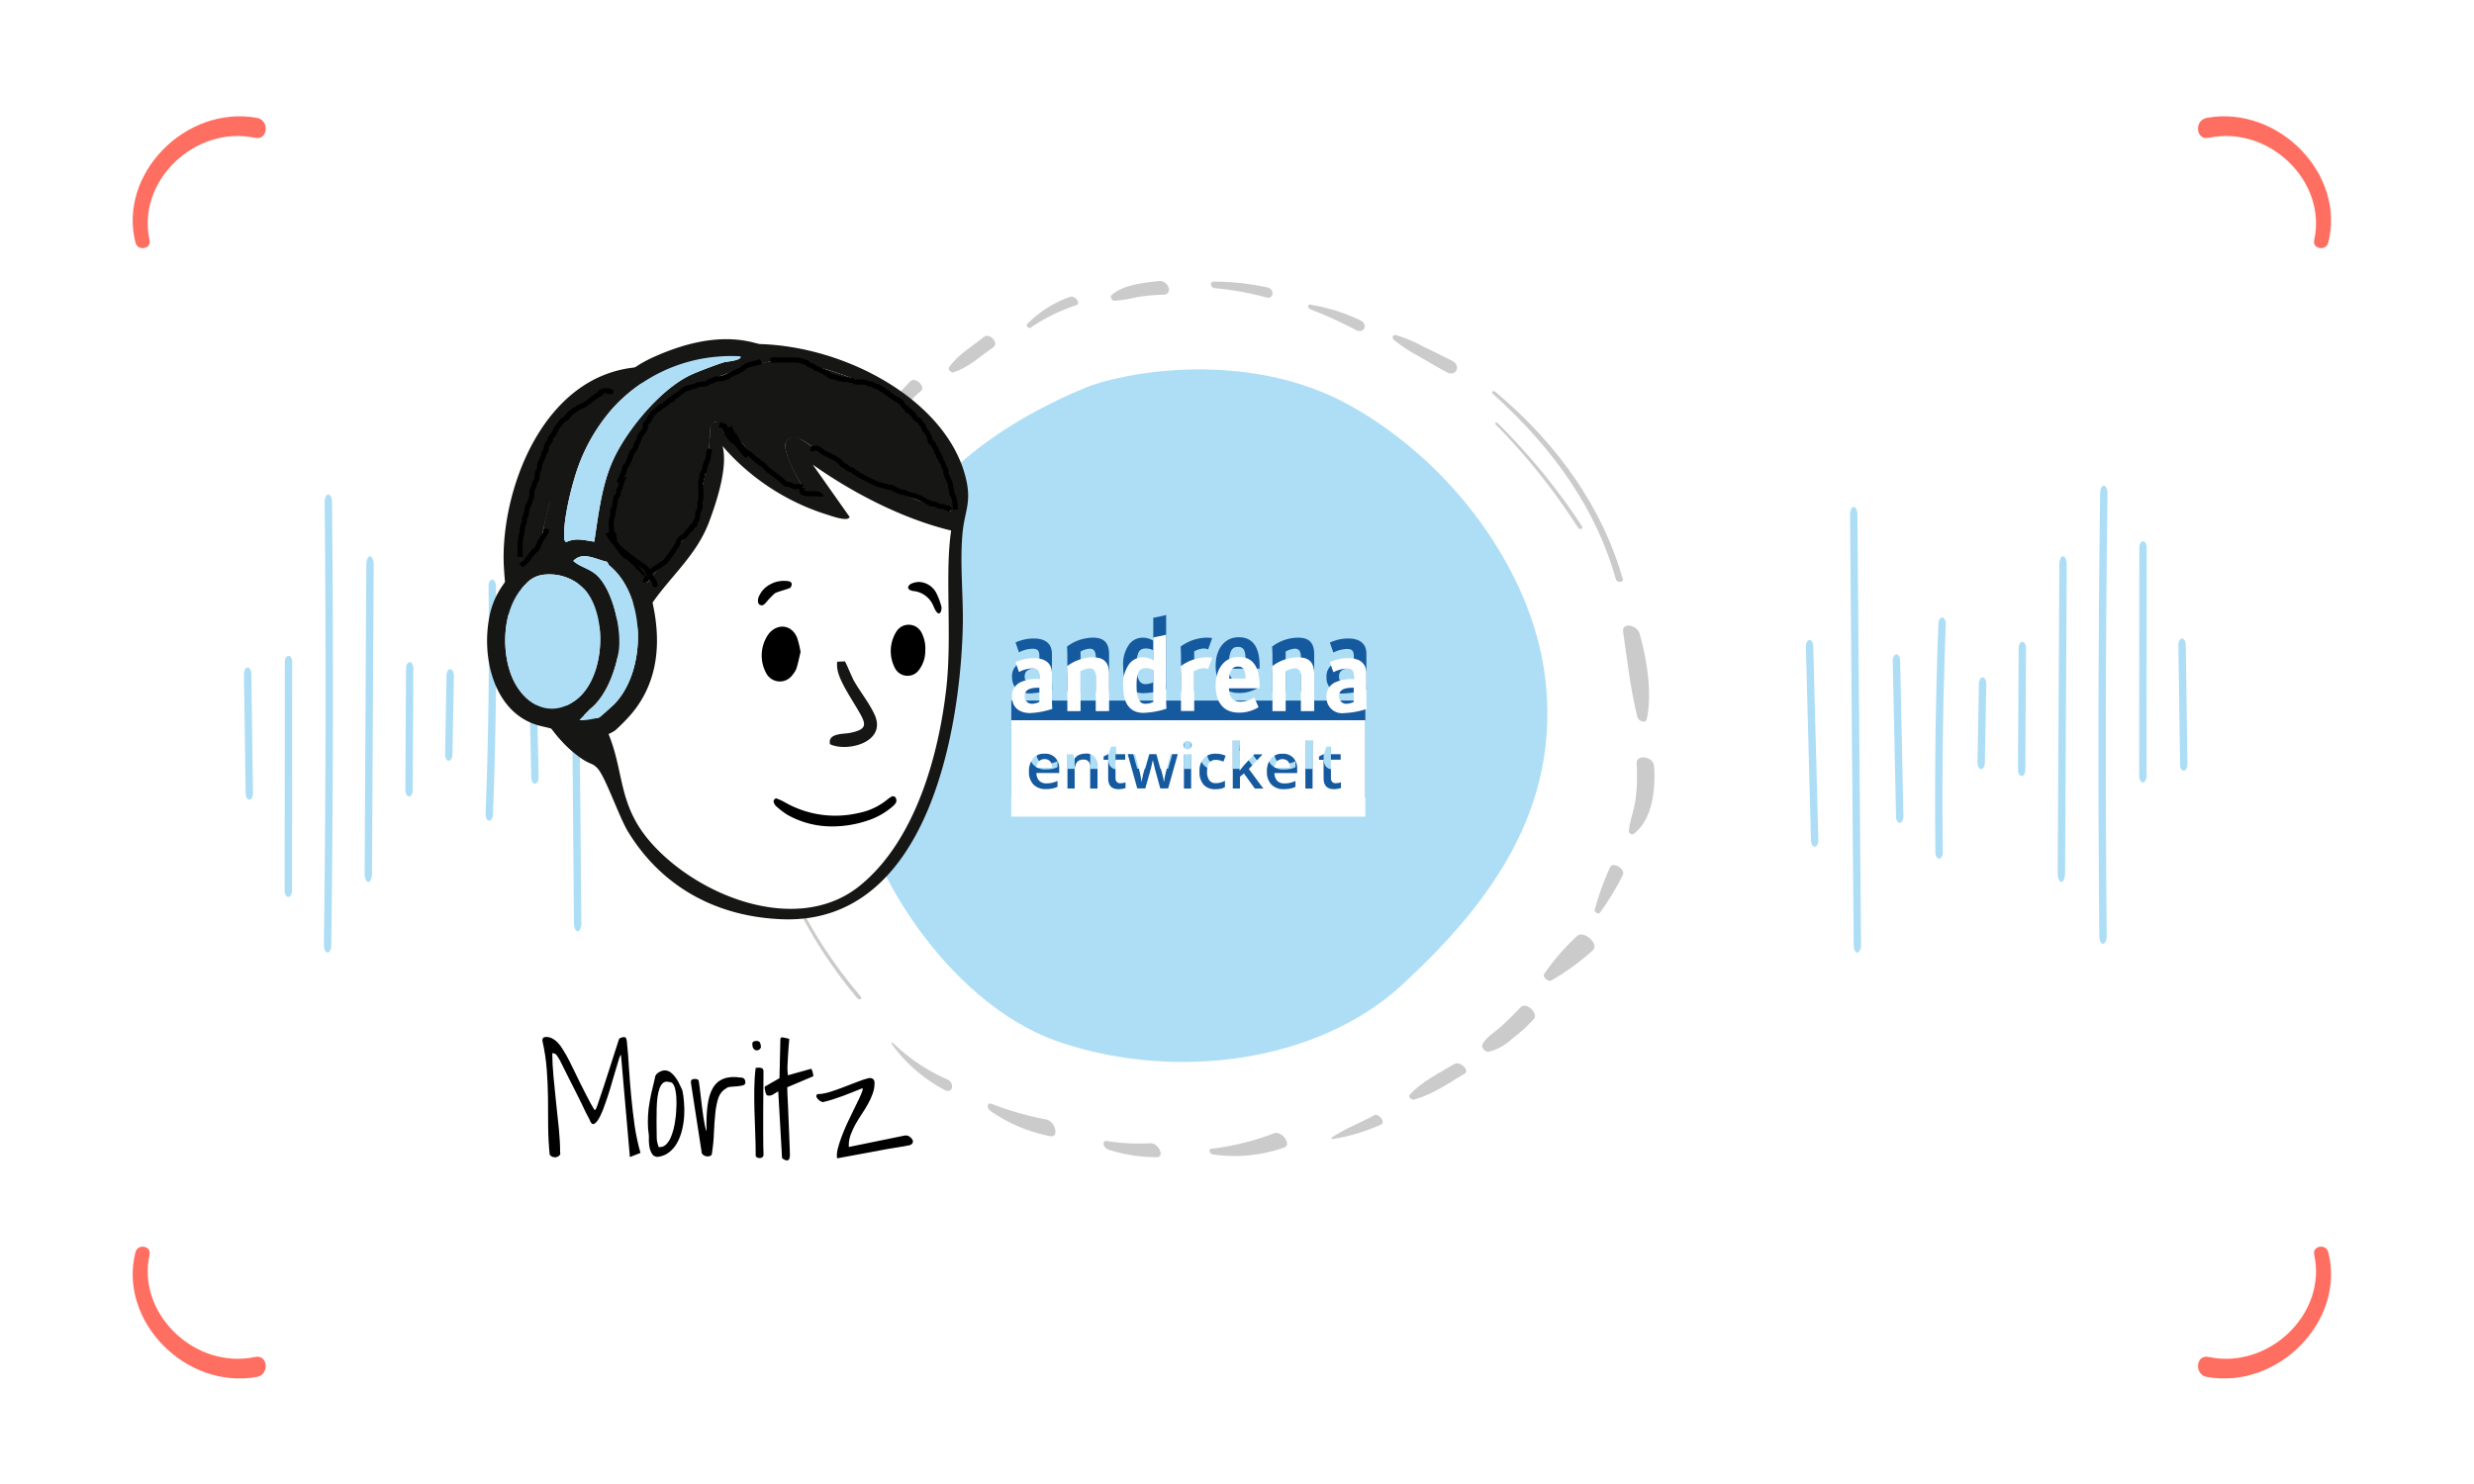
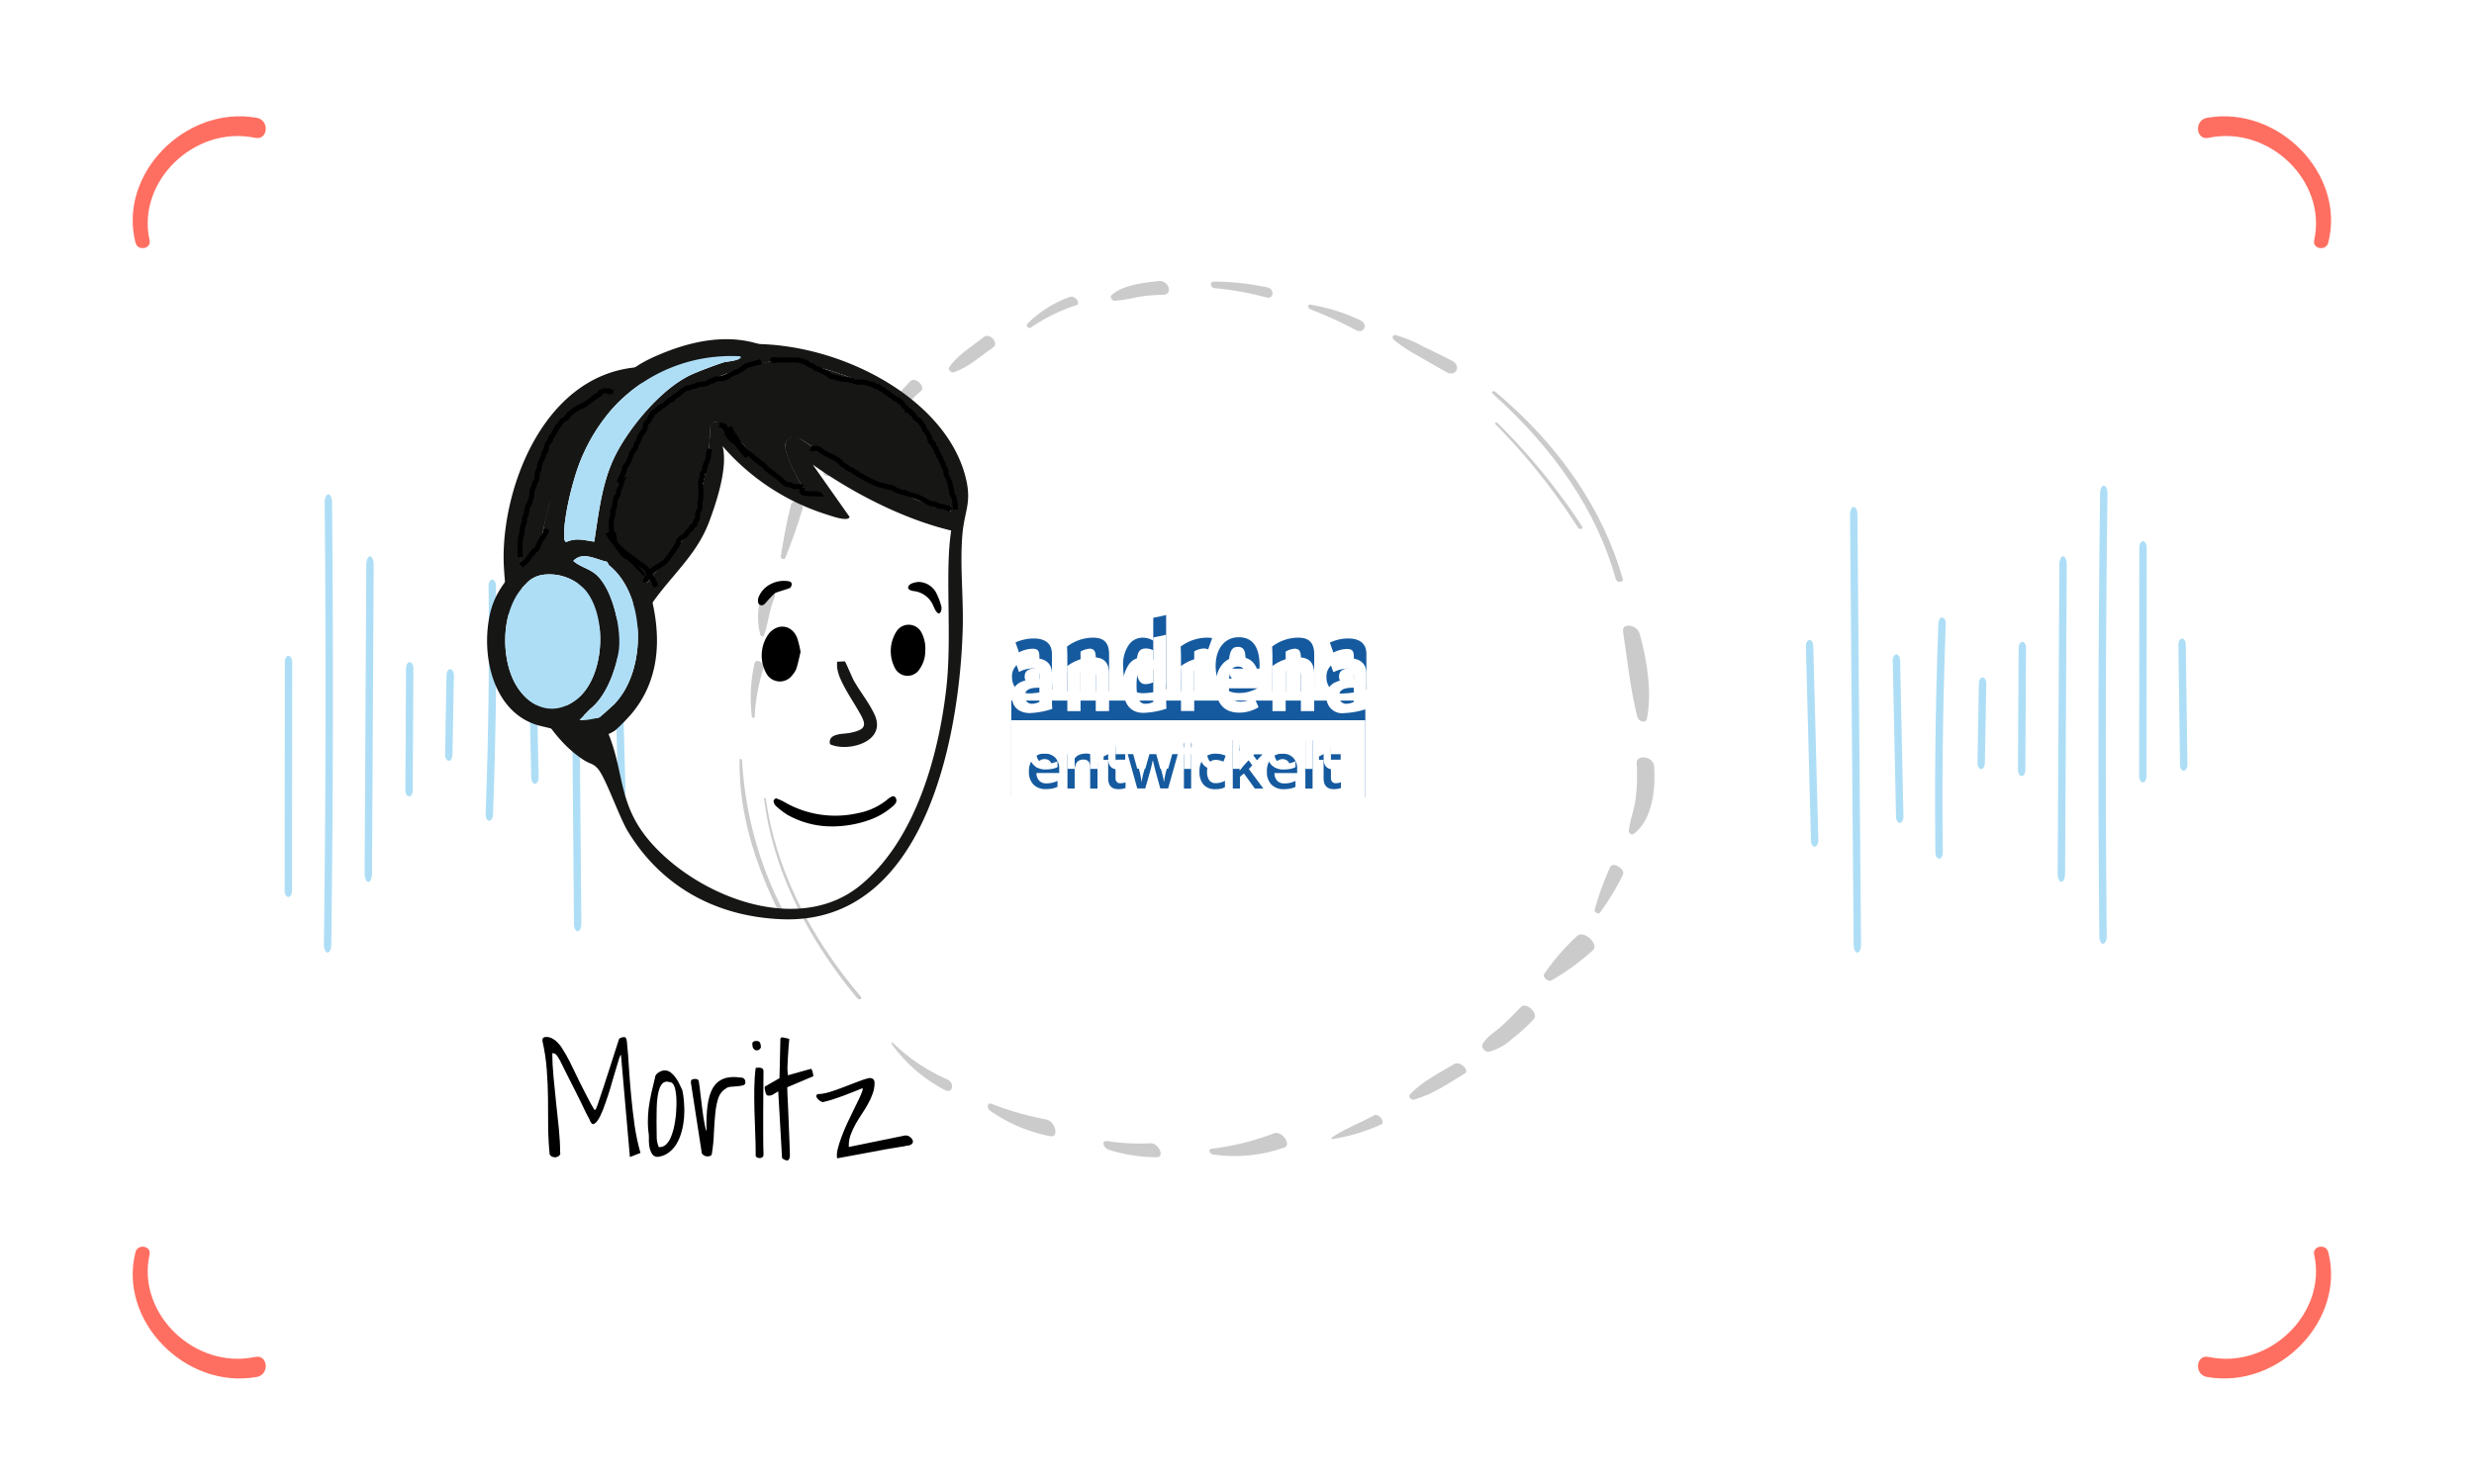
<svg xmlns="http://www.w3.org/2000/svg" xmlns:ns1="http://www.inkscape.org/namespaces/inkscape" xmlns:ns2="http://sodipodi.sourceforge.net/DTD/sodipodi-0.dtd" width="100mm" height="60mm" viewBox="0 0 100 60" version="1.1" id="svg1" xml:space="preserve" ns1:version="1.4.2 (f4327f4, 2025-05-13)" ns2:docname="Moritz-TaP-oR.svg">
  <ns2:namedview id="namedview1" pagecolor="#ffffff" bordercolor="#000000" borderopacity="0.25" ns1:showpageshadow="2" ns1:pageopacity="0.0" ns1:pagecheckerboard="0" ns1:deskcolor="#d1d1d1" ns1:document-units="mm" ns1:zoom="2.0334082" ns1:cx="146.30609" ns1:cy="99.094712" ns1:window-width="1920" ns1:window-height="1009" ns1:window-x="-8" ns1:window-y="-8" ns1:window-maximized="1" ns1:current-layer="layer1" />
  <defs id="defs1">
    <filter id="Vereinigungsmenge_86" x="151.451" y="89.67" width="54.214" height="27.771" filterUnits="userSpaceOnUse">
      <feOffset dy="3" input="SourceAlpha" id="feOffset1" />
      <feGaussianBlur stdDeviation="3" result="blur" id="feGaussianBlur1" />
      <feFlood flood-opacity="0.161" result="color" id="feFlood1" />
      <feComposite operator="out" in="SourceGraphic" in2="blur" id="feComposite1" />
      <feComposite operator="in" in="color" id="feComposite2" />
      <feComposite operator="in" in2="SourceGraphic" id="feComposite3" />
    </filter>
  </defs>
  <g ns1:label="Ebene 1" ns1:groupmode="layer" id="layer1">
    <g id="Gruppe_98819" data-name="Gruppe 98819" transform="matrix(0,-0.265,0.265,0,5.363,55.734)">
      <path id="Pfad_344507" data-name="Pfad 344507" d="M 19.294,0.433 C 8.837,-2.26 -1.708,8.052 0.232,18.929 c 0.356,2 3.469,1.712 3.053,-0.248 C 1.337,9.464 9.926,0.582 18.9,2.574 c 1.345,0.3 1.7,-1.8 0.389,-2.141" fill="#ff6f61" />
      <path id="Pfad_344508" data-name="Pfad 344508" d="m 19.294,19.864 c -10.457,2.693 -21,-7.619 -19.062,-18.5 0.356,-2 3.469,-1.712 3.053,0.248 -1.949,9.217 6.64,18.1 15.619,16.107 1.345,-0.3 1.7,1.8 0.389,2.141" transform="translate(0,315.024)" fill="#ff6f61" />
      <path id="Pfad_344509" data-name="Pfad 344509" d="m 0.822,0.433 c 10.457,-2.693 21,7.619 19.062,18.5 -0.356,2 -3.469,1.712 -3.053,-0.248 C 18.78,9.464 10.19,0.582 1.212,2.574 c -1.345,0.3 -1.7,-1.8 -0.389,-2.141" transform="translate(172.456)" fill="#ff6f61" />
      <path id="Pfad_344510" data-name="Pfad 344510" d="m 0.822,19.865 c 10.457,2.693 21,-7.619 19.062,-18.5 -0.356,-2 -3.469,-1.712 -3.053,0.248 1.949,9.217 -6.638,18.1 -15.619,16.107 -1.345,-0.3 -1.7,1.8 -0.389,2.141" transform="translate(172.456,315.023)" fill="#ff6f61" />
    </g>
    <g id="Gruppe_98825" data-name="Gruppe 98825" transform="matrix(0.265,0,0,0.265,7.299,11.361)">
      <g id="Gruppe_98824" data-name="Gruppe 98824">
        <g id="_0055" data-name="0055" transform="translate(85.268)">
          <g id="Gruppe_98820" data-name="Gruppe 98820">
            <path id="Pfad_344511" data-name="Pfad 344511" d="m 0.01,56.257 c -0.176,7.361 2,15.219 5.894,23.076 0.255,0.51 0.978,0.447 0.721,-0.066 A 56.7,56.7 0 0 1 0.379,56.413 C 0.367,56.192 0.016,56.03 0.009,56.257" transform="translate(0,16.761)" fill="#cbcbcb" />
            <path id="Pfad_344512" data-name="Pfad 344512" d="m 2.782,60.828 c 1.266,10.312 6.14,20.782 14.178,30.43 0.348,0.418 0.9,0.183 0.549,-0.235 C 9.409,81.455 4.5,71.206 3.053,60.875 3.029,60.701 2.761,60.658 2.782,60.828" transform="translate(0.946,18.126)" fill="#cbcbcb" />
            <path id="Pfad_344513" data-name="Pfad 344513" d="m 86.066,16.915 a 97.3,97.3 0 0 1 12.569,15.754 c 0.237,0.369 0.852,0.186 0.614,-0.184 A 94.66,94.66 0 0 0 86.359,16.714 c -0.2,-0.2 -0.49,0 -0.293,0.2" transform="translate(29.25,4.964)" fill="#cbcbcb" />
            <path id="Pfad_344514" data-name="Pfad 344514" d="m 85.738,13.327 c 9.505,8.525 15.884,17.913 18.794,28.306 0.161,0.575 1.213,0.541 1.052,-0.031 -2.927,-10.378 -9.527,-20.271 -19.437,-28.557 -0.306,-0.256 -0.709,0.013 -0.409,0.282" transform="translate(29.125,3.863)" fill="#cbcbcb" />
            <path id="Pfad_344515" data-name="Pfad 344515" d="M 1.855,53.223 A 29.889,29.889 0 0 1 3.2,45.76 C 3.463,44.934 2.037,44.16 1.832,45.033 a 24.147,24.147 0 0 0 -0.4,8.069 c 0.024,0.235 0.409,0.339 0.421,0.122" transform="translate(0.434,13.328)" fill="#cbcbcb" />
            <path id="Pfad_344516" data-name="Pfad 344516" d="m 2.975,43.354 c 0.7,-1.9 0.846,-4.02 1.67,-5.889 0.366,-0.826 -1.418,-1.822 -1.706,-0.989 a 10.185,10.185 0 0 0 -0.466,6.751 c 0.066,0.193 0.444,0.29 0.5,0.127" transform="translate(0.705,10.795)" fill="#cbcbcb" />
            <path id="Pfad_344517" data-name="Pfad 344517" d="M 5.357,34.581 C 6.327,32.129 7.229,29.632 7.997,27.068 8.277,26.137 6.484,25.429 6.247,26.39 5.6,29 5.1,31.651 4.679,34.315 c -0.048,0.3 0.57,0.54 0.678,0.266" transform="translate(1.591,7.741)" fill="#cbcbcb" />
            <path id="Pfad_344518" data-name="Pfad 344518" d="m 10.541,24.37 a 27.281,27.281 0 0 0 2.18,-2.6 18.577,18.577 0 0 1 2.537,-2.318 c 0.788,-0.605 -0.807,-2.128 -1.569,-1.461 -1.682,1.474 -3.688,3.349 -4.17,5.732 -0.107,0.53 0.712,0.915 1.023,0.648" transform="translate(3.235,5.321)" fill="#cbcbcb" />
            <path id="Pfad_344519" data-name="Pfad 344519" d="m 17.466,18.307 a 16.929,16.929 0 0 0 2.128,-2.585 20.453,20.453 0 0 1 2.4,-2.409 c 0.785,-0.673 -0.893,-2.246 -1.619,-1.487 -1.5,1.563 -3.462,3.577 -3.707,5.984 a 0.552,0.552 0 0 0 0.8,0.5" transform="translate(5.668,3.47)" fill="#cbcbcb" />
            <path id="Pfad_344520" data-name="Pfad 344520" d="m 24.5,12.016 c 2.312,-0.726 4.156,-2.494 6.075,-3.8 0.968,-0.658 -0.528,-2.328 -1.443,-1.584 -1.782,1.449 -4.047,2.74 -5.288,4.654 -0.181,0.278 0.322,0.832 0.657,0.727" transform="translate(8.095,1.924)" fill="#cbcbcb" />
            <path id="Pfad_344521" data-name="Pfad 344521" d="M 33.255,6.583 A 28.12,28.12 0 0 1 40.23,3.141 C 41.009,2.861 40.044,1.61 39.273,1.875 a 17.413,17.413 0 0 0 -6.532,4.146 c -0.229,0.222 0.243,0.756 0.513,0.561" transform="translate(11.116,0.549)" fill="#cbcbcb" />
            <path id="Pfad_344522" data-name="Pfad 344522" d="m 42.817,3.012 a 19.211,19.211 0 0 0 3.333,-0.528 26.342,26.342 0 0 1 4.1,-0.383 c 1.553,-0.026 0.828,-2.257 -0.69,-2.092 -2.451,0.267 -5.63,0.634 -7.23,2.194 -0.23,0.226 0.076,0.81 0.485,0.809" transform="translate(14.371)" fill="#cbcbcb" />
            <path id="Pfad_344523" data-name="Pfad 344523" d="M 54.253,1.078 A 44.194,44.194 0 0 1 62.1,2.493 c 1.152,0.3 1.286,-1.289 0.163,-1.537 a 39.334,39.334 0 0 0 -8.2,-0.882 c -0.658,-0.006 -0.5,0.953 0.192,1" transform="translate(18.245,0.022)" fill="#cbcbcb" />
            <path id="Pfad_344524" data-name="Pfad 344524" d="m 65.071,3.5 a 63.58,63.58 0 0 1 6.916,3.153 C 73.228,7.3 73.913,5.762 72.681,5.175 A 28,28 0 0 0 65.037,2.782 C 64.568,2.705 64.637,3.336 65.07,3.5" transform="translate(22.011,0.829)" fill="#cbcbcb" />
            <path id="Pfad_344525" data-name="Pfad 344525" d="m 74.534,7.09 a 21.4,21.4 0 0 0 3.731,2.462 c 1.419,0.84 2.845,1.66 4.291,2.459 1.446,0.799 2.3,-0.984 0.836,-1.735 C 81.928,9.525 80.446,8.8 78.964,8.089 A 20.735,20.735 0 0 0 74.873,6.372 C 74.388,6.263 74.104,6.693 74.534,7.09" transform="translate(25.278,1.897)" fill="#cbcbcb" />
            <path id="Pfad_344526" data-name="Pfad 344526" d="m 17.342,89.732 a 23.252,23.252 0 0 0 8.118,7.015 c 1.194,0.582 1.514,-1.119 0.338,-1.649 a 27.737,27.737 0 0 1 -8.285,-5.56 c -0.161,-0.162 -0.3,0.027 -0.172,0.195" transform="translate(5.881,26.71)" fill="#cbcbcb" />
            <path id="Pfad_344527" data-name="Pfad 344527" d="m 28.651,97.772 a 23.713,23.713 0 0 0 9.093,3.85 c 1.462,0.3 0.826,-2.323 -0.647,-2.558 a 47.085,47.085 0 0 1 -8.309,-2.387 c -0.635,-0.229 -0.764,0.653 -0.137,1.095" transform="translate(9.606,28.849)" fill="#cbcbcb" />
            <path id="Pfad_344528" data-name="Pfad 344528" d="m 42.233,102.382 a 23.942,23.942 0 0 0 7.273,1.138 c 1.331,0.013 0.327,-2.219 -0.977,-2.128 a 31.971,31.971 0 0 1 -6.554,-0.335 c -0.9,-0.126 -0.643,1.035 0.259,1.326" transform="translate(14.086,30.164)" fill="#cbcbcb" />
            <path id="Pfad_344529" data-name="Pfad 344529" d="m 54.009,103.385 a 22.7,22.7 0 0 0 10.871,-1.06 c 1.21,-0.425 -0.4,-2.64 -1.577,-2.163 a 40.131,40.131 0 0 1 -9.576,2.361 c -0.421,0.057 -0.255,0.791 0.283,0.862" transform="translate(18.193,29.88)" fill="#cbcbcb" />
            <path id="Pfad_344530" data-name="Pfad 344530" d="m 67.513,101.67 a 28.647,28.647 0 0 0 7.4,-2.211 c 0.8,-0.309 -0.339,-1.8 -1.041,-1.415 -2.127,1.176 -4.56,2.085 -6.5,3.428 -0.074,0.052 0.046,0.209 0.145,0.2" transform="translate(22.905,29.248)" fill="#cbcbcb" />
            <path id="Pfad_344531" data-name="Pfad 344531" d="m 76.936,97.453 c 2.88,-0.782 5.331,-2.535 7.74,-3.967 0.832,-0.495 -0.746,-1.959 -1.568,-1.47 -2.343,1.4 -5.078,2.757 -6.821,4.706 -0.256,0.284 0.23,0.844 0.649,0.731" transform="translate(25.922,27.439)" fill="#cbcbcb" />
            <path id="Pfad_344532" data-name="Pfad 344532" d="m 85.516,92.172 a 7.89,7.89 0 0 0 3.553,-1.959 24.135,24.135 0 0 0 3.319,-3.013 c 0.78,-0.867 -1.135,-2.679 -1.975,-1.827 -1,1.01 -1.981,2.031 -3.035,2.981 -0.938,0.847 -2.289,1.595 -2.83,2.739 -0.19,0.4 0.4,1.157 0.969,1.08" transform="translate(28.744,25.418)" fill="#cbcbcb" />
            <path id="Pfad_344533" data-name="Pfad 344533" d="m 92.66,83.811 a 36.527,36.527 0 0 0 6.321,-4.584 c 1.12,-0.943 -1.376,-3.2 -2.4,-2.188 a 34.094,34.094 0 0 0 -5,5.784 c -0.265,0.421 0.594,1.244 1.075,0.988" transform="translate(31.133,22.92)" fill="#cbcbcb" />
            <path id="Pfad_344534" data-name="Pfad 344534" d="m 98.091,75.946 a 39.4,39.4 0 0 0 3.518,-5.789 c 0.507,-0.889 -1.552,-2.144 -1.924,-1.2 a 41.539,41.539 0 0 0 -2.363,6.506 c -0.067,0.317 0.563,0.731 0.769,0.482" transform="translate(33.099,20.485)" fill="#cbcbcb" />
            <path id="Pfad_344535" data-name="Pfad 344535" d="m 101.925,67.669 c 2.814,-2.1 3.416,-6.647 3.136,-10.374 -0.113,-1.495 -2.737,-1.848 -2.657,-0.4 a 28.09,28.09 0 0 1 -0.177,5.571 c -0.237,1.632 -0.852,3.11 -1.021,4.756 -0.035,0.331 0.473,0.627 0.72,0.443" transform="translate(34.421,16.709)" fill="#cbcbcb" />
            <path id="Pfad_344536" data-name="Pfad 344536" d="m 104.166,54.788 c 0.828,-3.776 0.122,-8.788 -1.071,-13.024 -0.409,-1.449 -2.755,-1.8 -2.535,-0.336 0.638,4.25 1.094,8.7 2.175,12.992 0.184,0.727 1.291,1.013 1.431,0.369" transform="translate(34.197,12.086)" fill="#cbcbcb" />
          </g>
-           <path id="Pfad_344537" data-name="Pfad 344537" d="M 31.515,102.67 C 13.731,96.7 0.765,74.049 0.418,62.895 0.071,51.741 -5.308,19.718 35.3,2.806 40.828,0.5 60.03,-3.254 75.748,5.525 c 15.718,8.779 27.578,25.3 29.654,41 C 108.143,67.253 96.5,82 83.711,93.839 c -12.789,11.839 -34.411,14.8 -52.2,8.831" transform="translate(17.403,13.491)" fill="#aedef6" />
        </g>
        <g id="Gruppe_98823" data-name="Gruppe 98823" transform="rotate(180,153.053,51.23)">
          <g id="Gruppe_98821" data-name="Gruppe 98821">
            <path id="Pfad_344538" data-name="Pfad 344538" d="M 0.565,69.9 H 0.549 C 0.238,69.881 -0.007,69.339 0,68.688 0.291,46.3 0.331,23.6 0.118,1.2 0.112,0.551 0.359,0.012 0.672,0 0.988,0.008 1.241,0.5 1.246,1.155 1.459,23.587 1.419,46.329 1.129,68.755 1.121,69.4 0.87,69.9 0.565,69.9" transform="translate(12.195,1.33)" fill="#aedef6" />
            <path id="Pfad_344539" data-name="Pfad 344539" d="m 0.565,36.795 v 0 C 0.253,36.795 0,36.365 0,35.837 L 0.027,0.957 C 0.027,0.428 0.28,0 0.59,0 V 0 C 0.901,0 1.153,0.431 1.153,0.959 L 1.13,35.839 c 0,0.528 -0.253,0.955 -0.565,0.955" transform="translate(6.21,25.958)" fill="#aedef6" />
            <path id="Pfad_344540" data-name="Pfad 344540" d="m 0.816,20.168 c -0.305,0 -0.556,-0.413 -0.563,-0.934 L 0,0.979 C -0.007,0.451 0.24,0.013 0.551,0 0.881,-0.006 1.122,0.407 1.129,0.934 l 0.253,18.255 c 0.007,0.528 -0.24,0.967 -0.553,0.979 z" transform="translate(0,27.744)" fill="#aedef6" />
            <path id="Pfad_344541" data-name="Pfad 344541" d="M 0.565,49.7 H 0.558 C 0.246,49.687 0,49.1 0,48.375 L 0.256,1.288 C 0.26,0.568 0.5,0.017 0.827,0 1.139,0.01 1.389,0.6 1.385,1.321 L 1.129,48.408 c 0,0.715 -0.255,1.288 -0.563,1.288" transform="translate(18.408,10.777)" fill="#aedef6" />
            <path id="Pfad_344542" data-name="Pfad 344542" d="M 0.565,20.494 H 0.56 C 0.249,20.489 0,20.057 0,19.528 L 0.1,0.949 C 0.1,0.423 0.354,0 0.664,0 H 0.67 c 0.311,0.005 0.562,0.437 0.558,0.967 l -0.1,18.579 c 0,0.525 -0.255,0.948 -0.563,0.948" transform="translate(24.622,26.923)" fill="#aedef6" />
            <path id="Pfad_344543" data-name="Pfad 344543" d="M 0.565,13.978 H 0.547 C 0.236,13.962 -0.009,13.52 0,12.991 L 0.219,0.93 C 0.228,0.4 0.491,-0.041 0.8,0 1.111,0.016 1.356,0.457 1.347,0.985 L 1.129,13.05 c -0.009,0.518 -0.26,0.928 -0.563,0.928" transform="translate(30.68,28.001)" fill="#aedef6" />
            <path id="Pfad_344544" data-name="Pfad 344544" d="m 0.565,36.795 a 0.167,0.167 0 0 1 -0.036,0 C 0.216,36.76 -0.019,36.3 0,35.777 0.438,24.239 0.59,12.531 0.454,0.977 0.447,0.448 0.695,0.011 1.007,0 c 0.3,0.015 0.569,0.411 0.576,0.938 0.135,11.608 -0.016,23.371 -0.455,34.96 -0.02,0.507 -0.267,0.9 -0.563,0.9" transform="translate(36.858,14.321)" fill="#aedef6" />
            <path id="Pfad_344545" data-name="Pfad 344545" d="m 1.069,25.708 c -0.3,0 -0.553,-0.406 -0.563,-0.923 L 0,0.992 C -0.01,0.465 0.231,0.022 0.544,0 0.857,-0.022 1.116,0.394 1.129,0.922 L 1.635,24.715 C 1.646,25.243 1.402,25.687 1.09,25.707 H 1.07" transform="translate(43.32,19.786)" fill="#aedef6" />
            <path id="Pfad_344546" data-name="Pfad 344546" d="m 1.118,67.994 c -0.307,0 -0.558,-0.518 -0.563,-1.167 L 0,1.211 C -0.005,0.555 0.244,0.014 0.554,0 0.877,-0.034 1.123,0.511 1.128,1.167 l 0.554,65.616 c 0.005,0.656 -0.244,1.2 -0.554,1.209 z" transform="translate(49.783)" fill="#aedef6" />
            <path id="Pfad_344547" data-name="Pfad 344547" d="m 1.34,31.537 c -0.3,0 -0.551,-0.4 -0.563,-0.914 L 0,1 C -0.014,0.474 0.228,0.027 0.539,0 0.846,-0.041 1.113,0.387 1.128,0.914 L 1.9,30.538 c 0.014,0.527 -0.226,0.975 -0.538,1 H 1.34" transform="translate(56.297,16.152)" fill="#aedef6" />
          </g>
          <g id="Gruppe_98822" data-name="Gruppe 98822" transform="translate(238.242)">
            <path id="Pfad_344548" data-name="Pfad 344548" d="M 0.816,0 H 0.832 C 1.143,0.019 1.388,0.561 1.381,1.212 1.09,23.602 1.051,46.312 1.264,68.7 1.269,69.352 1.022,69.891 0.71,69.9 0.394,69.9 0.141,69.4 0.135,68.747 -0.078,46.317 -0.04,23.575 0.252,1.147 0.26,0.508 0.511,0 0.816,0" transform="translate(44.624)" fill="#aedef6" />
            <path id="Pfad_344549" data-name="Pfad 344549" d="m 0.59,0 v 0 c 0.312,0 0.565,0.43 0.565,0.958 l -0.027,34.88 c 0,0.528 -0.253,0.957 -0.563,0.957 v 0 c -0.311,0 -0.563,-0.431 -0.563,-0.959 L 0.025,0.955 C 0.027,0.427 0.278,0 0.59,0" transform="translate(50.835,8.481)" fill="#aedef6" />
-             <path id="Pfad_344550" data-name="Pfad 344550" d="M 0.565,0 C 0.87,0 1.121,0.413 1.128,0.934 L 1.381,19.189 C 1.388,19.717 1.141,20.156 0.83,20.168 0.5,20.174 0.259,19.761 0.252,19.234 L 0,0.979 C -0.007,0.451 0.24,0.013 0.553,0 Z" transform="translate(56.819,23.321)" fill="#aedef6" />
            <path id="Pfad_344551" data-name="Pfad 344551" d="M 0.82,0 H 0.827 C 1.139,0.009 1.389,0.6 1.385,1.321 L 1.129,48.408 c 0,0.72 -0.246,1.271 -0.571,1.288 C 0.246,49.686 0,49.1 0,48.375 L 0.256,1.288 C 0.26,0.573 0.511,0 0.82,0" transform="translate(38.408,10.761)" fill="#aedef6" />
            <path id="Pfad_344552" data-name="Pfad 344552" d="m 0.663,0 h 0.005 c 0.311,0.005 0.562,0.437 0.56,0.965 l -0.1,18.579 c 0,0.526 -0.255,0.949 -0.565,0.949 H 0.558 C 0.247,20.489 0,20.057 0,19.527 L 0.1,0.948 C 0.1,0.423 0.354,0 0.663,0" transform="translate(32.351,23.817)" fill="#aedef6" />
            <path id="Pfad_344553" data-name="Pfad 344553" d="M 0.782,0 H 0.8 C 1.111,0.016 1.356,0.458 1.347,0.987 L 1.129,13.048 C 1.12,13.576 0.856,14.018 0.548,13.975 0.237,13.959 -0.008,13.518 0.001,12.99 L 0.219,0.928 C 0.228,0.409 0.479,0 0.782,0" transform="translate(26.173,29.255)" fill="#aedef6" />
            <path id="Pfad_344554" data-name="Pfad 344554" d="M 1.066,0 A 0.167,0.167 0 0 1 1.1,0 C 1.412,0.033 1.647,0.488 1.627,1.016 1.19,12.554 1.038,24.262 1.174,35.816 1.181,36.344 0.934,36.781 0.621,36.793 0.321,36.778 0.052,36.382 0.045,35.855 -0.088,24.249 0.064,12.486 0.5,0.9 0.523,0.389 0.77,0 1.066,0" transform="translate(19.713,20.118)" fill="#aedef6" />
            <path id="Pfad_344555" data-name="Pfad 344555" d="m 0.566,0 c 0.3,0 0.553,0.406 0.563,0.923 L 1.635,24.716 C 1.646,25.243 1.404,25.688 1.091,25.706 0.778,25.724 0.519,25.312 0.506,24.784 L 0,0.992 C -0.01,0.463 0.233,0.02 0.546,0 h 0.02" transform="translate(13.247,25.739)" fill="#aedef6" />
            <path id="Pfad_344556" data-name="Pfad 344556" d="m 0.565,0 c 0.307,0 0.558,0.518 0.563,1.167 l 0.554,65.616 c 0.005,0.656 -0.244,1.2 -0.554,1.209 C 0.805,68.026 0.559,67.481 0.554,66.825 L 0,1.209 C -0.005,0.553 0.244,0.011 0.554,0 Z" transform="translate(6.735,3.24)" fill="#aedef6" />
            <path id="Pfad_344557" data-name="Pfad 344557" d="m 0.564,0 c 0.3,0 0.551,0.4 0.563,0.914 L 1.9,30.535 c 0.014,0.528 -0.228,0.975 -0.538,1 C 1.055,31.576 0.788,31.148 0.773,30.621 L 0,1 C -0.014,0.472 0.226,0.024 0.539,0 h 0.025" transform="translate(0,23.544)" fill="#aedef6" />
          </g>
        </g>
        <g id="Gruppe_98907" data-name="Gruppe 98907" transform="translate(126.711,50.956)">
          <g data-type="innerShadowGroup" id="g5">
            <path id="Vereinigungsmenge_86-2" data-name="Vereinigungsmenge 86" d="m 0,27.771 v -14.71 h 54 v 14.71 z m 47.695,-9.579 -0.764,0.4 v 0.5 h 0.705 v 2.819 c 0,1.109 0.529,1.663 1.575,1.663 a 3.251,3.251 0 0 0 0.6,-0.059 1.835,1.835 0 0 0 0.47,-0.13 v -0.849 a 2.764,2.764 0 0 1 -0.811,0.13 0.664,0.664 0 0 1 -0.517,-0.2 0.8,0.8 0 0 1 -0.2,-0.59 v -2.8 h 1.481 V 18.238 H 48.752 V 17.082 H 48.07 Z m -8.073,0.7 a 3,3 0 0 0 -0.634,2.017 2.68,2.68 0 0 0 0.682,1.959 2.529,2.529 0 0 0 1.9,0.707 5.682,5.682 0 0 0 0.952,-0.083 3.045,3.045 0 0 0 0.822,-0.271 v -0.9 a 4.34,4.34 0 0 1 -0.857,0.295 3.923,3.923 0 0 1 -0.857,0.083 1.431,1.431 0 0 1 -1.081,-0.413 1.688,1.688 0 0 1 -0.411,-1.168 h 3.466 v -0.6 a 2.409,2.409 0 0 0 -0.6,-1.733 2.182,2.182 0 0 0 -1.633,-0.626 2.217,2.217 0 0 0 -1.749,0.728 z M 29.353,18.869 a 2.894,2.894 0 0 0 -0.646,2.028 2.874,2.874 0 0 0 0.611,1.982 2.287,2.287 0 0 0 1.8,0.7 4.2,4.2 0 0 0 0.835,-0.071 2.077,2.077 0 0 0 0.634,-0.247 v -0.967 a 2.789,2.789 0 0 1 -1.4,0.365 1.154,1.154 0 0 1 -0.987,-0.436 2.16,2.16 0 0 1 -0.341,-1.321 c 0,-1.2 0.447,-1.8 1.352,-1.8 a 3.506,3.506 0 0 1 1.151,0.272 l 0.329,-0.9 a 3.494,3.494 0 0 0 -1.48,-0.307 2.383,2.383 0 0 0 -1.859,0.698 z m -14.511,-0.672 -0.764,0.4 v 0.5 h 0.7 v 2.819 c 0,1.109 0.53,1.663 1.575,1.663 a 3.244,3.244 0 0 0 0.6,-0.059 1.855,1.855 0 0 0 0.471,-0.13 v -0.849 a 2.77,2.77 0 0 1 -0.811,0.13 0.632,0.632 0 0 1 -0.517,-0.2 0.794,0.794 0 0 1 -0.2,-0.59 v -2.8 h 1.48 V 18.243 H 15.9 v -1.161 h -0.682 z m -11.516,0.7 A 3,3 0 0 0 2.69,20.9 a 2.684,2.684 0 0 0 0.682,1.959 2.531,2.531 0 0 0 1.9,0.707 5.677,5.677 0 0 0 0.952,-0.083 3.047,3.047 0 0 0 0.822,-0.271 v -0.9 A 4.107,4.107 0 0 1 6.188,22.607 3.923,3.923 0 0 1 5.331,22.69 1.435,1.435 0 0 1 4.249,22.277 1.688,1.688 0 0 1 3.838,21.109 h 3.47 v -0.6 a 2.409,2.409 0 0 0 -0.6,-1.733 2.183,2.183 0 0 0 -1.633,-0.626 2.216,2.216 0 0 0 -1.75,0.737 z m 41.526,4.589 h 1.1 v -7.358 h -1.1 z m -7.7,0 h 1.3 l -2.22,-2.985 2.091,-2.241 h -1.275 l -1.574,1.687 -0.623,0.779 h -0.035 l 0.058,-1 v -3.598 h -1.092 v 7.349 h 1.092 v -1.794 l 0.611,-0.5 z m -10.822,0 h 1.1 V 18.25 h -1.1 z M 21.609,19.23 c 0.223,0.943 0.364,1.545 0.447,1.8 l 0.669,2.442 V 23.46 h 1.2 l 1.469,-5.225 h -1.1 l -0.669,2.571 a 13.414,13.414 0 0 0 -0.329,1.628 h -0.035 a 5.644,5.644 0 0 0 -0.129,-0.743 c -0.071,-0.319 -0.129,-0.554 -0.177,-0.709 l -0.763,-2.748 h -1.21 l -0.787,2.748 c -0.047,0.154 -0.106,0.378 -0.165,0.672 -0.059,0.294 -0.106,0.567 -0.141,0.791 h -0.024 a 15.678,15.678 0 0 0 -0.316,-1.64 L 18.89,18.234 h -1.135 l 1.457,5.225 h 1.221 l 0.693,-2.43 c 0.106,-0.354 0.259,-0.956 0.435,-1.8 z m -9.824,0.13 a 1.352,1.352 0 0 1 0.247,0.9 v 3.221 h 1.116 v -3.414 a 1.671,1.671 0 0 0 -1.868,-1.911 2.35,2.35 0 0 0 -0.963,0.2 1.546,1.546 0 0 0 -0.67,0.578 H 9.588 L 9.436,18.249 h -0.87 v 5.226 h 1.1 V 20.869 A 2.315,2.315 0 0 1 10,19.478 1.216,1.216 0 0 1 11.022,19.064 0.967,0.967 0 0 1 11.785,19.36 Z M 26.426,16.4 a 0.63,0.63 0 0 0 -0.164,0.46 0.623,0.623 0 1 0 1.245,0 0.628,0.628 0 0 0 -0.165,-0.46 0.639,0.639 0 0 0 -0.458,-0.166 0.62,0.62 0 0 0 -0.458,0.166 z m 13.725,3.9 a 1.587,1.587 0 0 1 0.376,-0.979 1.235,1.235 0 0 1 1.681,0 1.475,1.475 0 0 1 0.3,0.979 z m -36.3,0 a 1.581,1.581 0 0 1 0.377,-0.979 1.106,1.106 0 0 1 0.846,-0.33 1.08,1.08 0 0 1 0.834,0.33 1.473,1.473 0 0 1 0.305,0.979 z M 48.076,9.534 A 2.271,2.271 0 0 1 49.438,7.262 5.915,5.915 0 0 1 52.126,6.8 h 0.123 V 6.392 c 0,-0.924 -0.247,-1.208 -1.078,-1.208 A 4.814,4.814 0 0 0 49.385,5.61 C 49.296,5.645 49.172,5.699 49.119,5.717 L 48.588,4.208 a 4.988,4.988 0 0 1 0.531,-0.213 6.424,6.424 0 0 1 2.3,-0.409 c 1.432,0 2.352,0.55 2.636,1.545 a 3.444,3.444 0 0 1 0.106,1.048 V 9.73 c 0,0.355 0.019,1.154 0.054,1.6 a 12.459,12.459 0 0 1 -3.449,0.639 2.369,2.369 0 0 1 -2.69,-2.435 z m 1.91,-0.142 a 1.094,1.094 0 0 0 1.026,1.153 2.684,2.684 0 0 0 1.219,-0.283 V 8.1 h -0.158 c -1.433,0 -2.087,0.386 -2.087,1.292 z M 0.111,9.5 A 2.271,2.271 0 0 1 1.473,7.226 5.9,5.9 0 0 1 4.161,6.765 H 4.284 V 6.356 C 4.284,5.433 4.037,5.149 3.205,5.149 A 4.79,4.79 0 0 0 1.42,5.575 1.663,1.663 0 0 1 1.171,5.699 L 0.641,4.19 A 4.868,4.868 0 0 1 1.172,3.977 6.792,6.792 0 0 1 3.454,3.586 c 1.432,0 2.352,0.55 2.636,1.545 A 3.479,3.479 0 0 1 6.196,6.179 V 9.73 c 0,0.355 0.017,1.154 0.054,1.6 A 12.459,12.459 0 0 1 2.801,11.969 C 1.1,11.931 0.111,10.99 0.111,9.5 Z M 2.039,9.393 a 1.093,1.093 0 0 0 1.025,1.153 2.684,2.684 0 0 0 1.22,-0.283 V 8.1 H 4.126 C 2.693,8.1 2.039,8.486 2.039,9.392 Z M 17.072,8.008 a 5.256,5.256 0 0 1 0.937,-3.569 2.573,2.573 0 0 1 2.052,-0.976 2.971,2.971 0 0 1 1.592,0.462 V 0.426 L 23.385,0.07 A 2.316,2.316 0 0 1 23.616,0 v 9.693 c 0,0.356 0.017,1.154 0.053,1.6 a 12.219,12.219 0 0 1 -3.52,0.639 C 18.08,11.931 17.072,10.475 17.072,8.008 Z m 3.413,-2.894 c -1.008,0 -1.38,0.692 -1.38,2.645 0,1.882 0.408,2.787 1.327,2.787 a 2.693,2.693 0 0 0 1.221,-0.283 V 5.379 A 2.564,2.564 0 0 0 20.573,5.111 Z M 34.741,11.9 c -2.335,0 -3.573,-1.474 -3.573,-4.19 0.019,-2.592 1.415,-4.314 3.52,-4.314 2.122,0 3.184,1.473 3.184,4.384 0,0.019 -0.018,0.409 -0.018,0.409 H 33.2 c 0.035,1.367 0.6,2.042 1.769,2.042 a 3.9,3.9 0 0 0 1.839,-0.5 C 36.932,9.66 37.074,9.588 37.074,9.588 l 0.636,1.491 c 0,0 -0.071,0.036 -0.124,0.071 a 4.614,4.614 0 0 1 -0.849,0.391 5.135,5.135 0 0 1 -1.87,0.356 z M 33.22,6.7 h 2.511 C 35.713,5.369 35.395,4.871 34.582,4.871 33.733,4.864 33.379,5.379 33.219,6.693 Z m 10.948,4.972 v -5.2 c 0,-0.94 -0.283,-1.331 -0.919,-1.331 a 3.2,3.2 0 0 0 -1.4,0.444 v 6.09 H 39.834 V 6.427 c 0,-0.355 -0.017,-1.154 -0.053,-1.6 A 6.583,6.583 0 0 1 43.744,3.46 c 1.7,0 2.458,0.8 2.458,2.557 v 5.646 z m -31.287,0 v -5.2 c 0,-0.94 -0.283,-1.331 -0.92,-1.331 a 3.2,3.2 0 0 0 -1.4,0.444 v 6.09 H 8.548 V 6.427 C 8.548,6.072 8.53,5.273 8.494,4.827 A 6.631,6.631 0 0 1 12.457,3.46 c 1.7,0 2.457,0.8 2.457,2.557 v 5.646 z m 13,-0.018 V 6.427 c 0,-0.355 -0.019,-1.154 -0.054,-1.6 a 6.793,6.793 0 0 1 4,-1.367 4.035,4.035 0 0 1 0.813,0.071 L 30.021,5.253 A 1.632,1.632 0 0 0 29.314,5.111 3.344,3.344 0 0 0 27.899,5.555 v 6.09 z" fill="#155a9f" />
            <g transform="translate(-151.45,-89.67)" filter="url(#Vereinigungsmenge_86)" id="g4">
              <path id="Vereinigungsmenge_86-3" data-name="Vereinigungsmenge 86" d="m 0,27.771 v -14.71 h 54 v 14.71 z m 47.695,-9.579 -0.764,0.4 v 0.5 h 0.705 v 2.819 c 0,1.109 0.529,1.663 1.575,1.663 a 3.251,3.251 0 0 0 0.6,-0.059 1.835,1.835 0 0 0 0.47,-0.13 v -0.849 a 2.764,2.764 0 0 1 -0.811,0.13 0.664,0.664 0 0 1 -0.517,-0.2 0.8,0.8 0 0 1 -0.2,-0.59 v -2.8 h 1.481 V 18.238 H 48.752 V 17.082 H 48.07 Z m -8.073,0.7 a 3,3 0 0 0 -0.634,2.017 2.68,2.68 0 0 0 0.682,1.959 2.529,2.529 0 0 0 1.9,0.707 5.682,5.682 0 0 0 0.952,-0.083 3.045,3.045 0 0 0 0.822,-0.271 v -0.9 a 4.34,4.34 0 0 1 -0.857,0.295 3.923,3.923 0 0 1 -0.857,0.083 1.431,1.431 0 0 1 -1.081,-0.413 1.688,1.688 0 0 1 -0.411,-1.168 h 3.466 v -0.6 a 2.409,2.409 0 0 0 -0.6,-1.733 2.182,2.182 0 0 0 -1.633,-0.626 2.217,2.217 0 0 0 -1.749,0.728 z M 29.353,18.869 a 2.894,2.894 0 0 0 -0.646,2.028 2.874,2.874 0 0 0 0.611,1.982 2.287,2.287 0 0 0 1.8,0.7 4.2,4.2 0 0 0 0.835,-0.071 2.077,2.077 0 0 0 0.634,-0.247 v -0.967 a 2.789,2.789 0 0 1 -1.4,0.365 1.154,1.154 0 0 1 -0.987,-0.436 2.16,2.16 0 0 1 -0.341,-1.321 c 0,-1.2 0.447,-1.8 1.352,-1.8 a 3.506,3.506 0 0 1 1.151,0.272 l 0.329,-0.9 a 3.494,3.494 0 0 0 -1.48,-0.307 2.383,2.383 0 0 0 -1.859,0.698 z m -14.511,-0.672 -0.764,0.4 v 0.5 h 0.7 v 2.819 c 0,1.109 0.53,1.663 1.575,1.663 a 3.244,3.244 0 0 0 0.6,-0.059 1.855,1.855 0 0 0 0.471,-0.13 v -0.849 a 2.77,2.77 0 0 1 -0.811,0.13 0.632,0.632 0 0 1 -0.517,-0.2 0.794,0.794 0 0 1 -0.2,-0.59 v -2.8 h 1.48 V 18.243 H 15.9 v -1.161 h -0.682 z m -11.516,0.7 A 3,3 0 0 0 2.69,20.9 a 2.684,2.684 0 0 0 0.682,1.959 2.531,2.531 0 0 0 1.9,0.707 5.677,5.677 0 0 0 0.952,-0.083 3.047,3.047 0 0 0 0.822,-0.271 v -0.9 A 4.107,4.107 0 0 1 6.188,22.607 3.923,3.923 0 0 1 5.331,22.69 1.435,1.435 0 0 1 4.249,22.277 1.688,1.688 0 0 1 3.838,21.109 h 3.47 v -0.6 a 2.409,2.409 0 0 0 -0.6,-1.733 2.183,2.183 0 0 0 -1.633,-0.626 2.216,2.216 0 0 0 -1.75,0.737 z m 41.526,4.589 h 1.1 v -7.358 h -1.1 z m -7.7,0 h 1.3 l -2.22,-2.985 2.091,-2.241 h -1.275 l -1.574,1.687 -0.623,0.779 h -0.035 l 0.058,-1 v -3.598 h -1.092 v 7.349 h 1.092 v -1.794 l 0.611,-0.5 z m -10.822,0 h 1.1 V 18.25 h -1.1 z M 21.609,19.23 c 0.223,0.943 0.364,1.545 0.447,1.8 l 0.669,2.442 V 23.46 h 1.2 l 1.469,-5.225 h -1.1 l -0.669,2.571 a 13.414,13.414 0 0 0 -0.329,1.628 h -0.035 a 5.644,5.644 0 0 0 -0.129,-0.743 c -0.071,-0.319 -0.129,-0.554 -0.177,-0.709 l -0.763,-2.748 h -1.21 l -0.787,2.748 c -0.047,0.154 -0.106,0.378 -0.165,0.672 -0.059,0.294 -0.106,0.567 -0.141,0.791 h -0.024 a 15.678,15.678 0 0 0 -0.316,-1.64 L 18.89,18.234 h -1.135 l 1.457,5.225 h 1.221 l 0.693,-2.43 c 0.106,-0.354 0.259,-0.956 0.435,-1.8 z m -9.824,0.13 a 1.352,1.352 0 0 1 0.247,0.9 v 3.221 h 1.116 v -3.414 a 1.671,1.671 0 0 0 -1.868,-1.911 2.35,2.35 0 0 0 -0.963,0.2 1.546,1.546 0 0 0 -0.67,0.578 H 9.588 L 9.436,18.249 h -0.87 v 5.226 h 1.1 V 20.869 A 2.315,2.315 0 0 1 10,19.478 1.216,1.216 0 0 1 11.022,19.064 0.967,0.967 0 0 1 11.785,19.36 Z M 26.426,16.4 a 0.63,0.63 0 0 0 -0.164,0.46 0.623,0.623 0 1 0 1.245,0 0.628,0.628 0 0 0 -0.165,-0.46 0.639,0.639 0 0 0 -0.458,-0.166 0.62,0.62 0 0 0 -0.458,0.166 z m 13.725,3.9 a 1.587,1.587 0 0 1 0.376,-0.979 1.235,1.235 0 0 1 1.681,0 1.475,1.475 0 0 1 0.3,0.979 z m -36.3,0 a 1.581,1.581 0 0 1 0.377,-0.979 1.106,1.106 0 0 1 0.846,-0.33 1.08,1.08 0 0 1 0.834,0.33 1.473,1.473 0 0 1 0.305,0.979 z M 48.076,9.534 A 2.271,2.271 0 0 1 49.438,7.262 5.915,5.915 0 0 1 52.126,6.8 h 0.123 V 6.392 c 0,-0.924 -0.247,-1.208 -1.078,-1.208 A 4.814,4.814 0 0 0 49.385,5.61 C 49.296,5.645 49.172,5.699 49.119,5.717 L 48.588,4.208 a 4.988,4.988 0 0 1 0.531,-0.213 6.424,6.424 0 0 1 2.3,-0.409 c 1.432,0 2.352,0.55 2.636,1.545 a 3.444,3.444 0 0 1 0.106,1.048 V 9.73 c 0,0.355 0.019,1.154 0.054,1.6 a 12.459,12.459 0 0 1 -3.449,0.639 2.369,2.369 0 0 1 -2.69,-2.435 z m 1.91,-0.142 a 1.094,1.094 0 0 0 1.026,1.153 2.684,2.684 0 0 0 1.219,-0.283 V 8.1 h -0.158 c -1.433,0 -2.087,0.386 -2.087,1.292 z M 0.111,9.5 A 2.271,2.271 0 0 1 1.473,7.226 5.9,5.9 0 0 1 4.161,6.765 H 4.284 V 6.356 C 4.284,5.433 4.037,5.149 3.205,5.149 A 4.79,4.79 0 0 0 1.42,5.575 1.663,1.663 0 0 1 1.171,5.699 L 0.641,4.19 A 4.868,4.868 0 0 1 1.172,3.977 6.792,6.792 0 0 1 3.454,3.586 c 1.432,0 2.352,0.55 2.636,1.545 A 3.479,3.479 0 0 1 6.196,6.179 V 9.73 c 0,0.355 0.017,1.154 0.054,1.6 A 12.459,12.459 0 0 1 2.801,11.969 C 1.1,11.931 0.111,10.99 0.111,9.5 Z M 2.039,9.393 a 1.093,1.093 0 0 0 1.025,1.153 2.684,2.684 0 0 0 1.22,-0.283 V 8.1 H 4.126 C 2.693,8.1 2.039,8.486 2.039,9.392 Z M 17.072,8.008 a 5.256,5.256 0 0 1 0.937,-3.569 2.573,2.573 0 0 1 2.052,-0.976 2.971,2.971 0 0 1 1.592,0.462 V 0.426 L 23.385,0.07 A 2.316,2.316 0 0 1 23.616,0 v 9.693 c 0,0.356 0.017,1.154 0.053,1.6 a 12.219,12.219 0 0 1 -3.52,0.639 C 18.08,11.931 17.072,10.475 17.072,8.008 Z m 3.413,-2.894 c -1.008,0 -1.38,0.692 -1.38,2.645 0,1.882 0.408,2.787 1.327,2.787 a 2.693,2.693 0 0 0 1.221,-0.283 V 5.379 A 2.564,2.564 0 0 0 20.573,5.111 Z M 34.741,11.9 c -2.335,0 -3.573,-1.474 -3.573,-4.19 0.019,-2.592 1.415,-4.314 3.52,-4.314 2.122,0 3.184,1.473 3.184,4.384 0,0.019 -0.018,0.409 -0.018,0.409 H 33.2 c 0.035,1.367 0.6,2.042 1.769,2.042 a 3.9,3.9 0 0 0 1.839,-0.5 C 36.932,9.66 37.074,9.588 37.074,9.588 l 0.636,1.491 c 0,0 -0.071,0.036 -0.124,0.071 a 4.614,4.614 0 0 1 -0.849,0.391 5.135,5.135 0 0 1 -1.87,0.356 z M 33.22,6.7 h 2.511 C 35.713,5.369 35.395,4.871 34.582,4.871 33.733,4.864 33.379,5.379 33.219,6.693 Z m 10.948,4.972 v -5.2 c 0,-0.94 -0.283,-1.331 -0.919,-1.331 a 3.2,3.2 0 0 0 -1.4,0.444 v 6.09 H 39.834 V 6.427 c 0,-0.355 -0.017,-1.154 -0.053,-1.6 A 6.583,6.583 0 0 1 43.744,3.46 c 1.7,0 2.458,0.8 2.458,2.557 v 5.646 z m -31.287,0 v -5.2 c 0,-0.94 -0.283,-1.331 -0.92,-1.331 a 3.2,3.2 0 0 0 -1.4,0.444 v 6.09 H 8.548 V 6.427 C 8.548,6.072 8.53,5.273 8.494,4.827 A 6.631,6.631 0 0 1 12.457,3.46 c 1.7,0 2.457,0.8 2.457,2.557 v 5.646 z m 13,-0.018 V 6.427 c 0,-0.355 -0.019,-1.154 -0.054,-1.6 a 6.793,6.793 0 0 1 4,-1.367 4.035,4.035 0 0 1 0.813,0.071 L 30.021,5.253 A 1.632,1.632 0 0 0 29.314,5.111 3.344,3.344 0 0 0 27.899,5.555 v 6.09 z" transform="translate(151.45,89.67)" fill="#ffffff" />
            </g>
          </g>
        </g>
      </g>
    </g>
    <g id="g27" transform="matrix(0.205,0,0,0.205,19.688,13.714)">
      <g id="Gruppe_99169" data-name="Gruppe 99169" transform="translate(-1513.769,-1118.704)">
-         <path id="Pfad_347059" data-name="Pfad 347059" d="m 1606.219,1155.476 c 0,0 4.466,-8.123 -0.97,-15.3 -5.436,-7.177 -18.825,-18.24 -36.7,-18.046 -17.875,0.194 -17.078,-0.947 -25.732,4.445 -2.291,0.116 -8.427,-0.241 -14.861,8.681 -6.434,8.922 -8.95,18.52 -8.95,29.212 0,10.692 17.321,33.8 18.686,38.906 1.365,5.106 4.254,18.461 23.861,26.508 19.607,8.047 29.626,-3.359 37.222,-16.845 7.596,-13.486 7.447,-33.872 7.447,-33.872 v -23.69 z" fill="#ffffff" />
        <path id="Pfad_346232" data-name="Pfad 346232" d="m 38.116,2.625 c 18.674,-7.373 48.911,4.638 54.195,23.481 1.567,5.585 -0.076,7.024 -0.48,12.016 -0.494,6.068 0.239,12.257 0.078,18.327 C 91.37,76.671 85,115.057 56.192,113.88 c -13.246,-0.54 -23.833,-6.681 -30.3,-17.309 -1.739,-2.855 -4.438,-10.792 -6,-12.454 -1.3,-1.385 -1.361,-0.37 -4.674,-3.08 C 11.905,78.327 8.485,73.743 5.718,67.31 2.951,60.877 1.414,47.363 1.381,42.76 1.272,27.916 9.808,5.958 28.42,4.966 29.665,4.9 32.62,5.532 33.451,5.28 33.782,5.18 36.868,3.118 38.116,2.625 m -10.495,54.3 c -0.855,1.976 -0.376,5.543 -3.571,5.2 -3.382,-0.356 -2.571,-3.811 -4.076,-6.605 -4.24,-7.876 -10.242,-4.222 -11.22,3.171 -0.643,4.857 2.325,12.191 7.186,14.477 2.935,1.381 4.308,0.013 5.858,3.549 3.493,7.975 1.943,14.415 8.583,22 9.4,10.739 29.081,18.464 41.287,8.513 11.034,-9 15.531,-25.984 17,-38.907 1.172,-10.3 -0.331,-22.762 0.962,-31.1 -9.616,-2.317 -19.454,-7.46 -27.3,-13 l 7.271,10.316 c -0.3,1.022 -3.623,-0.2 -4.473,-0.467 A 45.018,45.018 0 0 1 44.542,20.558 c 1.219,4.417 -1.621,12.2 -2.623,14.893 C 38.773,43.9 31.443,48.1 27.621,56.929" transform="translate(1515.648,1119.222)" fill="#161615" />
        <path id="Pfad_346233" data-name="Pfad 346233" d="M 32.481,6.5 C 28.111,5.918 13.237,6 6.519,23.183 1.519,35.965 2.676,46.115 3.598,50.477 a 0.823,0.823 0 0 0 1.517,0.19 c 1.056,-1.961 3.112,-4.592 6.591,-4.753 a 9.7,9.7 0 0 1 9.628,6.692 0.982,0.982 0 0 0 1.765,0.173 c 2.2,-3.879 7.184,-10.294 11.556,-15.163 2.9,-3.224 5.518,-16 5.511,-22.332 a 1.152,1.152 0 0 1 1.947,-0.761 c 4,3.731 11.842,10.724 16.6,12.928 0,0 -3.15,-4.742 -3.762,-8.287 a 1.854,1.854 0 0 1 2.93,-1.7 c 4.679,3.162 16.358,10.46 29.8,14.359 0,0 -0.076,-16.8 -14.883,-24.191 C 57.991,0.241 40.218,-0.252 32.481,6.5" transform="translate(1517.566,1120.82)" fill="#ffffff" />
        <path id="Pfad_346240" data-name="Pfad 346240" d="m 25.262,77.157 c -2.845,1.916 -5.8,1.43 -8.926,0.582 -1.924,-0.522 -3.658,-0.96 -5.648,-1.425 C 1.141,74.083 -1.364,62.2 0.647,53.878 1.9,48.671 5.512,45.646 8.885,41.866 c 2.34,-2.627 1.95,-3.549 2.644,-6.555 C 13.441,27.053 18.64,16.3 24.4,10 27.571,6.526 29.36,5 33.777,3.111 41.63,-0.244 50.296,-1.689 57.962,2.943 58.116,3.162 57.643,3.7 57.452,3.83 56.545,4.447 52.541,5.023 51.09,5.472 38.165,9.48 32.68,14.645 26.819,26.548 c -1.442,2.928 -3.443,10.2 -2.358,13.187 0.768,2.111 4.263,3.634 5.958,5.079 3.724,9.6 5.19,20.817 -2.136,29.294 a 38.048,38.048 0 0 1 -3.02,3.049 M 49.912,3.373 a 28.664,28.664 0 0 0 -3.866,0.018 31.413,31.413 0 0 0 -21.408,10.38 35.825,35.825 0 0 0 -7.456,13.815 c -0.907,3.007 -2.231,8.728 -1.954,11.739 a 0.822,0.822 0 0 0 0.35,0.693 c 1.98,-0.914 3.547,-0.363 5.556,-0.089 0.841,-5.437 1.477,-11.343 3.852,-16.393 2.74,-5.836 9.327,-13.836 15.35,-16.574 1.375,-0.624 5.005,-1.994 6.437,-2.43 0.232,-0.069 3.9,-0.423 3.138,-1.16 M 24.056,44.586 c -0.154,-0.124 -0.215,-0.529 -0.461,-0.7 -2.148,-0.432 -4.741,-2.131 -6.6,-0.157 1.347,1.224 3.131,1.465 4.594,2.784 3.245,2.919 5.043,11.069 4.329,15.216 -0.664,3.861 -2.514,8.8 -5.634,11.246 l -2.073,2.111 c 0.3,0.283 3.46,-0.259 3.944,-0.511 0.177,-0.093 2.7,-2.352 2.987,-2.653 6.407,-6.716 6.215,-21.436 -1.092,-27.331 m -4.7,4.875 A 9.642,9.642 0 0 0 11.23,46.439 5.457,5.457 0 0 0 7.624,48.3 c -4.477,4.263 -4.95,12.55 -2.837,18 2.061,5.32 7.238,8.763 12.548,4.981 5.913,-4.213 6.508,-16.515 2.023,-21.821" fill="#161615" transform="translate(1513.769,1118.704)" />
        <path id="Pfad_346241" data-name="Pfad 346241" d="m 17.3,24.036 c 4.485,5.306 3.89,17.608 -2.023,21.821 C 9.967,49.639 4.789,46.196 2.729,40.876 0.612,35.426 1.085,27.139 5.57,22.87 a 5.457,5.457 0 0 1 3.606,-1.861 9.642,9.642 0 0 1 8.12,3.027" transform="translate(1515.831,1144.129)" fill="#aedef6" />
        <path id="Pfad_346242" data-name="Pfad 346242" d="M 41.15,1.56 C 41.913,2.297 38.243,2.649 38.012,2.72 36.58,3.154 32.95,4.52 31.575,5.15 25.551,7.89 18.965,15.891 16.224,21.722 13.849,26.774 13.213,32.68 12.372,38.122 10.363,37.848 8.797,37.294 6.816,38.211 A 0.826,0.826 0 0 1 6.466,37.516 C 6.189,34.5 7.512,28.779 8.42,25.773 A 35.825,35.825 0 0 1 15.876,11.958 31.4,31.4 0 0 1 37.284,1.578 28.664,28.664 0 0 1 41.15,1.56" transform="translate(1522.531,1120.519)" fill="#aedef6" />
        <path id="Pfad_346243" data-name="Pfad 346243" d="m 14.25,21.132 c 7.3,5.9 7.5,20.615 1.089,27.329 -0.288,0.3 -2.807,2.56 -2.985,2.653 -0.487,0.254 -3.651,0.8 -3.944,0.513 l 2.073,-2.113 C 13.6,47.073 15.453,42.13 16.117,38.268 16.831,34.123 15.032,25.973 11.788,23.052 10.323,21.735 8.541,21.494 7.194,20.268 c 1.855,-1.972 4.448,-0.272 6.6,0.159 0.246,0.175 0.307,0.58 0.461,0.7" transform="translate(1523.574,1142.158)" fill="#aedef6" />
        <g id="Gruppe_99256" data-name="Gruppe 99256" transform="translate(1200.663,448.493)">
          <path id="Pfad_347064" data-name="Pfad 347064" d="M 11.333,32.2 A 17.753,17.753 0 0 1 2.7,29.894 16.284,16.284 0 0 1 0.435,28.148 1.963,1.963 0 0 1 0.012,27.321 c -0.088,-0.245 0.336,-0.724 0.565,-0.634 a 11.037,11.037 0 0 1 1.56,0.708 20.036,20.036 0 0 0 14.446,2.2 12.911,12.911 0 0 0 5.861,-2.7 5.348,5.348 0 0 1 0.782,-0.543 0.6,0.6 0 0 1 0.843,0.186 1.14,1.14 0 0 1 0.115,0.873 2.61,2.61 0 0 1 -0.724,0.867 14.254,14.254 0 0 1 -4.082,2.472 21.9,21.9 0 0 1 -8.048,1.45" transform="translate(369.59,734.101)" />
          <path id="Pfad_347065" data-name="Pfad 347065" d="m 8.846,11.251 c -0.256,1.06 -0.47,2.144 -0.793,3.191 A 4.011,4.011 0 0 1 7.27,15.749 3.037,3.037 0 0 1 2.109,15.5 7.288,7.288 0 0 1 2.643,7.568 C 4.461,5.506 7.134,5.911 8.17,8.468 a 19.09,19.09 0 0 1 0.676,2.783" transform="translate(366.071,720.648)" />
          <path id="Pfad_347066" data-name="Pfad 347066" d="m 25.864,11.167 a 6.121,6.121 0 0 1 -1.13,3.585 2.787,2.787 0 0 1 -4.851,-0.216 7.23,7.23 0 0 1 0.33,-7.263 2.847,2.847 0 0 1 4.993,0.436 6.781,6.781 0 0 1 0.658,3.459" transform="translate(373.64,720.536)" />
          <path id="Pfad_347067" data-name="Pfad 347067" d="M 27.154,6.759 C 26.718,6.893 26.028,6.012 25.771,5.693 a 4.784,4.784 0 0 0 -4.462,-1.916 2.154,2.154 0 0 1 -0.75,0.02 C 20.338,3.74 19.84,3.697 19.987,3.071 20.134,2.445 21.395,1.807 22.028,1.732 a 4.064,4.064 0 0 1 3.5,1.183 13,13 0 0 1 1.765,2.459 c 0.147,0.249 0.3,1.251 -0.139,1.385" transform="matrix(0.966,0.259,-0.259,0.966,377.716,710.729)" />
          <path id="Pfad_347068" data-name="Pfad 347068" d="M 5.162,2.84 A 16.589,16.589 0 0 0 2.894,3.5 C 2.403,3.658 1.918,3.871 1.526,3.372 1.226,2.991 1.502,2.324 2.077,1.866 A 4.895,4.895 0 0 1 5.389,0.855 5.582,5.582 0 0 1 8.84,2.223 0.71,0.71 0 0 1 9.022,2.879 C 8.867,3.121 8.53,3.436 8.303,3.41 7.308,3.292 5.674,2.781 5.162,2.841" transform="rotate(-30,1526.38,-318.868)" />
          <path id="Pfad_347088" data-name="Pfad 347088" d="m 17.387,11.831 c 0.165,0.116 1.438,3.2 1.773,3.8 1.239,2.191 3.026,4.387 4.085,6.7 2.5,5.453 -5.4,7.457 -8.778,5.841 -0.505,-2.2 2.638,-1.979 3.881,-2.221 3.794,-0.737 3.187,-1.868 1.53,-4.7 -1.132,-1.939 -3.279,-5.14 -3.833,-7.311 a 5.412,5.412 0 0 1 -0.17,-2.035 z" transform="translate(366.26,721.919)" fill="#161615" />
        </g>
      </g>
      <path style="fill:#161615;fill-opacity:1;stroke:#000000;stroke-width:0.142;stroke-opacity:1" d="m 31.038,46.291 -0.548,-1.573 -2.076,-1.411 c -3.204,-2.177 -3.848,-2.926 -4.116,-4.787 -0.315,-2.192 0.65,-7.183 2.07,-10.705 0.864,-2.144 3.274,-6.504 4.872,-8.814 4.326,-6.255 9.353,-9.846 17.962,-12.831 2.498,-0.866 7.127,-1.913 8.366,-1.891 2.047,0.035 7.033,1.062 10.634,2.19 3.514,1.1 7.786,2.928 10.067,4.306 2.609,1.576 5.418,4.077 7.202,6.41 2.685,3.512 4.724,8.355 5.546,13.173 0.252,1.475 0.441,3.461 0.33,3.461 -0.042,0 -0.992,-0.295 -2.109,-0.654 C 80.926,30.487 71.376,25.819 62.995,20.338 c -1.517,-0.992 -1.798,-1.126 -2.369,-1.125 -0.828,6.76e-4 -1.447,0.375 -1.78,1.078 -0.23,0.486 -0.239,0.638 -0.083,1.399 0.32,1.552 1.399,4.065 2.733,6.36 0.309,0.532 0.527,1.004 0.482,1.048 -0.117,0.117 -1.875,-0.931 -3.651,-2.178 -2.816,-1.977 -6.258,-4.816 -10.506,-8.667 -2.419,-2.193 -2.771,-2.355 -3.505,-1.621 -0.394,0.394 -0.432,0.514 -0.432,1.369 0,4.396 -1.832,13.698 -3.554,18.039 -0.93,2.345 -1.242,2.817 -3.831,5.803 -0.669,0.772 -2.033,2.424 -3.031,3.672 -0.998,1.248 -1.829,2.287 -1.848,2.309 -0.019,0.022 -0.281,-0.668 -0.582,-1.533 z" id="path14" />
      <path style="fill:#161615;fill-opacity:1;stroke:#000000;stroke-width:0.142;stroke-opacity:1" d="m 6.655,43.317 c 0.04,-0.507 0.109,-1.592 0.153,-2.41 0.308,-5.749 2.202,-12.924 4.81,-18.22 2.064,-4.191 4.654,-7.354 7.98,-9.747 1.044,-0.751 3.634,-2.225 3.921,-2.232 0.068,-0.002 -0.098,0.268 -0.369,0.6 -3.07,3.754 -6.154,9.002 -8.457,14.388 -1.723,4.029 -2.76,7.298 -3.552,11.197 -0.567,2.791 -0.904,3.39 -3.464,6.162 l -1.093,1.184 z" id="path15" />
      <path style="fill:#161615;fill-opacity:1;stroke:#000000;stroke-opacity:1" d="m 56.291,4.112 c 0.189,0 0.567,0.189 0.567,0 0,-0.189 -0.756,0 -0.567,0 0.614,0 1.229,0 1.843,0 0.712,0 3.359,-0.093 3.828,0.142 0.294,0.147 0.9,0.269 1.134,0.425 0.111,0.074 0.177,0.203 0.284,0.284 0.283,0.212 0.684,0.22 0.993,0.425 0.111,0.074 0.164,0.224 0.284,0.284 0.43,0.215 0.982,0.277 1.418,0.567 0.445,0.297 0.992,0.531 1.418,0.851 0.107,0.08 0.164,0.224 0.284,0.284 0.284,0.142 0.213,-0.071 0.425,0 0.744,0.248 1.306,0.43 2.127,0.567 0.259,0.043 0.603,-0.083 0.851,0 0.1,0.033 0.189,0.095 0.284,0.142 0.142,0 0.286,-0.028 0.425,0 0.207,0.041 0.367,0.217 0.567,0.284 0.388,0.129 1.747,0.066 2.127,0.142 0.25,0.05 0.467,0.203 0.709,0.284 0.273,0.091 0.594,0.013 0.851,0.142 0.042,0.021 -0.033,0.108 0,0.142 0.033,0.033 0.1,-0.021 0.142,0 0.152,0.076 0.264,0.23 0.425,0.284 0.135,0.045 0.294,-0.053 0.425,0 0.709,0.284 0,0.213 0.425,0.425 0.193,0.097 0.53,0.104 0.709,0.284 0.033,0.033 -0.033,0.108 0,0.142 0.033,0.033 0.102,-0.026 0.142,0 0.111,0.074 0.177,0.203 0.284,0.284 0.169,0.127 0.418,0.134 0.567,0.284 0.075,0.075 0.067,0.209 0.142,0.284 0.106,0.106 0.301,0.059 0.425,0.142 0.266,0.177 0.409,0.387 0.709,0.567 0.195,0.117 0.548,0.122 0.709,0.284 0.033,0.033 -0.021,0.1 0,0.142 0.157,0.314 0.088,0.044 0.284,0.142 0.225,0.113 0.325,0.416 0.425,0.567 0.148,0.222 0.345,0.419 0.567,0.567 0.039,0.026 0.108,-0.033 0.142,0 0.033,0.033 0,0.095 0,0.142 0.047,0.095 0.067,0.209 0.142,0.284 0.009,0.399 0.32,0.036 0.425,0.142 0.033,0.033 0,0.095 0,0.142 0.142,0.095 0.305,0.163 0.425,0.284 0.033,0.033 -0.033,0.108 0,0.142 0.173,0.173 0.317,0.066 0.425,0.284 0.187,0.374 0.24,0.523 0.567,0.851 0.148,0.148 0.475,0.192 0.567,0.284 0.023,0.023 0.376,0.643 0.425,0.709 0.12,0.16 0.336,0.246 0.425,0.425 0.076,0.152 -0.076,0.131 0,0.284 0.319,0.637 0.903,1.148 1.134,1.843 0.088,0.264 0.124,0.754 0.284,0.993 0.026,0.039 0.108,-0.033 0.142,0 0.033,0.033 -0.021,0.1 0,0.142 0.124,0.248 0.338,0.02 0.425,0.284 0.03,0.09 -0.042,0.199 0,0.284 0.15,0.3 0.492,0.477 0.567,0.851 0.028,0.139 -0.045,0.291 0,0.425 0.015,0.045 0.108,-0.033 0.142,0 0.12,0.12 0.207,0.273 0.284,0.425 0.063,0.127 -0.063,0.299 0,0.425 0.021,0.042 0.095,0 0.142,0 0.095,0.142 0.22,0.267 0.284,0.425 0.035,0.088 -0.035,0.196 0,0.284 0.109,0.272 0.316,0.437 0.425,0.709 0.072,0.181 0.055,0.393 0.142,0.567 0.151,0.303 0.297,0.453 0.425,0.709 0.085,0.169 -0.037,0.382 0,0.567 0.149,0.743 0.67,1.403 0.851,2.127 0.127,0.507 0.003,0.714 0.284,1.276 0.076,0.152 -0.055,0.403 0,0.567 0.099,0.298 0.326,0.553 0.425,0.851 0.256,0.768 0.284,1.599 0.284,2.41" id="path16" />
      <path style="fill:#161615;fill-opacity:1;stroke:#000000;stroke-opacity:1" d="m 63.806,21.552 c 0.436,0.182 0.982,-0.182 1.418,0 0.375,0.156 0.644,0.5 0.993,0.709 1.001,0.601 2.187,1.002 3.119,1.701 0.318,0.239 0.527,0.619 0.851,0.851 0.172,0.123 0.391,0.166 0.567,0.284 0.549,0.366 -0.012,0.258 0.709,0.567 0.179,0.077 0.398,0.045 0.567,0.142 0.174,0.099 0.259,0.314 0.425,0.425 0.124,0.083 0.297,0.065 0.425,0.142 0.115,0.069 0.168,0.216 0.284,0.284 0.694,0.405 1.408,0.775 2.127,1.134 0.605,0.303 1.211,0.61 1.843,0.851 0.638,0.243 1.404,0.277 1.985,0.567 0.152,0.076 0.403,-0.055 0.567,0 1.027,0.342 -0.224,-0.041 0.425,0.284 0.362,0.181 1.349,0.621 1.701,0.709 0.183,0.046 0.388,-0.06 0.567,0 0.127,0.042 0.164,0.224 0.284,0.284 0.085,0.042 0.192,-0.023 0.284,0 0.103,0.026 0.189,0.095 0.284,0.142 0.142,0.047 0.279,0.112 0.425,0.142 0.384,0.077 0.754,0.132 1.134,0.284 0.978,0.391 1.858,1.027 2.836,1.418 0.132,0.053 0.286,-0.028 0.425,0 0.339,0.068 0.709,0.284 0.993,0.425 0.246,0.123 0.576,0.073 0.851,0.142 0.29,0.072 0.561,0.211 0.851,0.284 0.092,0.023 0.217,-0.067 0.284,0 0.189,0.189 -0.236,0.142 0.142,0.142" id="path17" />
      <path style="fill:#161615;fill-opacity:1;stroke:#000000;stroke-opacity:1" d="m 62.246,29.209 c -0.545,-0.308 -1.14,-0.048 -1.701,-0.142 -0.093,-0.016 -0.738,-0.375 -0.993,-0.425 -0.177,-0.035 -0.213,0.071 -0.425,0 -0.528,-0.176 -0.993,-0.795 -1.418,-1.134 -0.736,-0.589 -1.523,-1.142 -2.269,-1.701 -0.423,-0.318 -0.711,-0.817 -1.134,-1.134 -0.448,-0.336 -0.177,0.107 -0.709,-0.425 -0.075,-0.075 -0.054,-0.225 -0.142,-0.284 -0.079,-0.052 -0.205,0.052 -0.284,0 -0.088,-0.059 -0.067,-0.209 -0.142,-0.284 -0.075,-0.075 -0.202,-0.074 -0.284,-0.142 C 52.541,23.366 52.382,23.144 52.179,22.97 51.749,22.602 51.208,22.313 50.761,21.978 50.025,21.425 49.43,20.532 48.634,20.134 47.959,19.797 47.563,18.779 47.074,18.291" id="path18" />
      <path style="fill:#161615;fill-opacity:1;stroke:#000000;stroke-opacity:1" d="m 43.955,21.694 c -0.095,0.284 -0.225,0.558 -0.284,0.851 -0.037,0.185 0.037,0.382 0,0.567 -0.133,0.665 -0.496,1.345 -0.709,1.985 -0.077,0.23 -0.041,0.648 -0.142,0.851 -0.184,0.368 -0.322,0.296 -0.425,0.709 -0.046,0.183 0.046,0.384 0,0.567 -0.026,0.103 -0.116,0.181 -0.142,0.284 -0.034,0.138 0.063,0.299 0,0.425 -0.03,0.06 -0.121,0.078 -0.142,0.142 -0.062,0.187 0,0.507 0,0.709 0,1.094 0.196,2.39 -0.142,3.403 -0.108,0.324 0.151,0.832 0,1.134 -0.145,0.291 -0.31,0.648 -0.425,0.993 -0.075,0.224 0.033,0.475 0,0.709 -0.074,0.521 -0.468,0.881 -0.567,1.276 -0.023,0.092 0.052,0.205 0,0.284 -0.132,0.199 -0.614,0.281 -0.709,0.567 -0.03,0.09 0.042,0.199 0,0.284 -0.021,0.042 -0.1,-0.021 -0.142,0 -0.179,0.09 -0.284,0.284 -0.425,0.425 -0.307,0.307 -0.481,0.746 -0.851,0.993 -0.34,0.227 -0.941,0.606 -1.134,0.993 -0.042,0.085 0.03,0.194 0,0.284 -0.186,0.558 -2.259,3.48 -2.694,3.828 -0.431,0.345 -3.126,1.997 -3.261,2.269 -0.115,0.23 -0.203,0.61 -0.284,0.851 -0.092,0.276 -0.284,0.554 -0.284,0.851" id="path19" />
      <path style="fill:#161615;fill-opacity:1;stroke:#000000;stroke-opacity:1" d="m 27.224,26.94 c -0.69,0.657 -0.718,1.446 -0.993,2.269 -0.067,0.201 -0.226,0.364 -0.284,0.567 -0.085,0.297 -0.024,0.576 -0.142,0.851 -0.109,0.253 -0.317,0.456 -0.425,0.709 -0.03,0.07 -0.255,1.588 -0.284,1.701 -0.358,1.433 0.051,-0.102 -0.284,0.567 -0.118,0.236 0.049,0.748 0,0.993 -0.074,0.372 -0.222,0.564 -0.284,0.993 -0.086,0.603 -0.113,2.043 0.142,2.552 0.076,0.152 0.22,0.267 0.284,0.425 0.243,0.609 0.001,1.277 0.425,1.843 0.523,0.697 1.292,1.916 1.985,2.41 0.243,0.174 0.623,0.198 0.851,0.425 0.033,0.033 -0.021,0.1 0,0.142 0.018,0.036 0.968,0.77 1.134,0.993 0.153,0.205 0.393,0.535 0.567,0.709 0.075,0.075 0.209,0.067 0.284,0.142 0.345,0.345 0.637,0.779 0.993,1.134" id="path20" />
      <path style="fill:#161615;fill-opacity:1;stroke:#000000;stroke-opacity:1" d="m 54.022,4.396 c -0.991,0.418 -2.186,0.433 -3.119,0.993 -0.195,0.117 -0.514,0.45 -0.709,0.567 -0.657,0.394 -1.436,0.647 -2.127,0.993 -0.992,0.496 0.291,0.139 -1.276,0.709 -0.661,0.24 -1.324,0.036 -1.985,0.284 -0.125,0.047 -0.172,0.209 -0.284,0.284 -0.118,0.079 -0.291,-0.045 -0.425,0 -0.323,0.108 -0.618,0.492 -0.993,0.567 -0.471,0.094 -0.944,0.063 -1.418,0.142 -0.208,0.035 -0.371,0.205 -0.567,0.284 -0.234,0.093 -0.985,0.209 -1.134,0.284 -0.06,0.03 -0.078,0.121 -0.142,0.142 -0.128,0.043 -0.298,-0.043 -0.425,0 -0.605,0.202 -1.463,1.027 -1.985,1.418 -0.22,0.165 -0.514,0.23 -0.709,0.425 -0.075,0.075 -0.067,0.209 -0.142,0.284 -0.04,0.363 -0.306,0.052 -0.425,0.142 -0.394,0.296 -0.747,0.683 -1.134,0.993 -0.339,0.271 -0.827,0.402 -1.134,0.709 -0.033,0.033 0.033,0.108 0,0.142 -0.033,0.033 -0.1,-0.021 -0.142,0 -0.152,0.076 -0.292,0.177 -0.425,0.284 -0.209,0.167 -0.345,0.419 -0.567,0.567 -0.039,0.026 -0.116,-0.039 -0.142,0 -0.083,0.124 -0.065,0.297 -0.142,0.425 -0.069,0.115 -0.224,0.164 -0.284,0.284 -0.042,0.085 0.042,0.199 0,0.284 -0.021,0.042 -0.116,-0.039 -0.142,0 -0.083,0.124 -0.075,0.292 -0.142,0.425 -0.11,0.219 -0.443,0.361 -0.567,0.567 -0.294,0.49 -0.04,0.343 -0.142,0.851 -0.136,0.68 -0.865,1.216 -1.134,1.843 -0.077,0.179 -0.065,0.388 -0.142,0.567 -0.157,0.367 -0.444,0.765 -0.567,1.134 -0.03,0.09 0.035,0.196 0,0.284 -0.191,0.478 -0.682,0.77 -0.851,1.276 -0.24,0.72 -0.508,1.442 -0.851,2.127 -0.03,0.06 -0.095,0.095 -0.142,0.142 -0.095,0.095 -0.224,0.164 -0.284,0.284 -0.089,0.177 -0.176,0.866 -0.284,1.134 -0.218,0.546 -0.851,1.587 -0.851,1.985" id="path21" />
      <path style="fill:#161615;fill-opacity:1;stroke:#000000;stroke-opacity:1" d="m 45.798,16.873 c 0.331,0.095 0.67,0.163 0.993,0.284 0.264,0.099 0.064,0.23 0.142,0.425 0.089,0.222 0.821,1.101 0.851,1.134 1.25,1.406 2.14,2.99 3.545,4.396" id="path22" />
      <path style="fill:#161615;fill-opacity:1;stroke:#000000;stroke-opacity:1" d="m 62.246,29.209 c -1.228,2.253 3.545,0.489 3.545,1.843" id="path23" />
      <path style="fill:#161615;fill-opacity:1;stroke:#000000;stroke-opacity:1" d="m 23.821,38.142 c 1.312,2.739 3.987,4.498 6.381,6.239 0.414,0.301 0.98,0.548 1.276,0.993 0.329,0.493 0.523,1.068 0.851,1.56 0.24,0.36 0.596,0.682 0.709,1.134 0.023,0.092 -0.042,0.199 0,0.284 0.189,0.378 0.142,-0.425 0.142,0.142" id="path24" />
      <path style="fill:#161615;fill-opacity:1;stroke:#000000;stroke-opacity:1" d="m 24.388,10.351 c -0.189,-0.047 -0.52,-0.331 -0.567,-0.142 -0.047,0.189 0.762,0.142 0.567,0.142 -0.475,0 -0.977,-0.318 -1.418,-0.142 -1.339,0.536 -0.134,-0.008 -0.709,0.567 -0.195,0.195 -0.485,0.265 -0.709,0.425 -0.773,0.552 -1.524,1.143 -2.269,1.701 -0.243,0.182 -1.178,0.511 -1.276,0.567 -0.058,0.033 -0.095,0.095 -0.142,0.142 -0.236,0.142 -0.462,0.302 -0.709,0.425 -0.042,0.021 -0.108,-0.033 -0.142,0 -0.075,0.075 -0.067,0.209 -0.142,0.284 -0.063,0.063 -0.605,0.321 -0.709,0.425 -0.033,0.033 0,0.095 0,0.142 -0.047,0.095 -0.067,0.209 -0.142,0.284 -0.756,0.378 0.142,-0.142 -0.425,0.425 -0.1,0.1 -0.741,0.347 -0.851,0.567 -0.289,0.579 -0.846,0.983 -1.134,1.56 -0.189,0.377 -0.326,0.773 -0.567,1.134 -0.191,0.287 -0.416,0.332 -0.567,0.709 -0.24,0.599 0.31,-0.035 -0.142,0.567 -0.215,0.286 -0.463,0.485 -0.567,0.851 -0.066,0.232 -0.108,0.47 -0.142,0.709 -0.013,0.094 0.049,0.203 0,0.284 -0.103,0.172 -0.322,0.253 -0.425,0.425 -0.049,0.081 0.023,0.192 0,0.284 -0.182,0.729 -0.647,1.413 -0.851,2.127 -0.039,0.136 0.028,0.286 0,0.425 -0.075,0.377 -0.35,0.757 -0.425,1.134 -0.081,0.407 -0.011,0.884 -0.142,1.276 -0.073,0.218 -0.353,0.491 -0.425,0.709 -0.03,0.09 0.023,0.192 0,0.284 -0.085,0.342 -0.308,0.699 -0.425,0.993 -0.204,0.509 -0.003,0.933 -0.142,1.418 -0.106,0.37 -0.3,0.899 -0.425,1.276 -0.097,0.292 -0.351,0.552 -0.425,0.851 -0.125,0.501 -0.121,1.073 -0.284,1.56 -0.067,0.201 -0.238,0.361 -0.284,0.567 -0.051,0.231 0.046,0.477 0,0.709 -0.05,0.25 -0.203,0.467 -0.284,0.709 -0.2,0.6 -0.164,1.243 -0.284,1.843 -0.021,0.104 -0.121,0.18 -0.142,0.284 -0.262,1.312 -0.142,2.768 -0.142,4.112" id="path25" />
      <path style="fill:#161615;fill-opacity:1;stroke:#000000;stroke-opacity:1" d="m 11.769,37.433 c -0.047,0.189 -0.063,0.389 -0.142,0.567 -0.285,0.64 -0.773,1.24 -1.134,1.843 -0.286,0.477 -0.409,1.11 -0.709,1.56 -0.062,0.094 -0.612,0.47 -0.709,0.567 -0.033,0.033 0.021,0.1 0,0.142 -0.084,0.168 -0.321,0.269 -0.425,0.425 -0.229,0.343 -0.48,0.649 -0.709,0.993 -0.311,0.466 -0.887,0.745 -1.276,1.134" id="path26" />
      <path style="fill:#161615;fill-opacity:1;stroke:#000000;stroke-opacity:1" d="m 47.783,17.298 c 1.13,2.542 -0.01,0.269 1.134,1.985 0.441,0.662 0.775,1.734 1.56,2.127" id="path27" />
    </g>
    <path d="m 25.1,42.651 q -0.025,-0.012 -0.074,0.143 -0.043,0.149 -0.118,0.391 -0.074,0.236 -0.161,0.54 -0.081,0.298 -0.18,0.595 -0.099,0.298 -0.198,0.558 -0.099,0.254 -0.198,0.403 -0.099,0.149 -0.186,0.167 -0.087,0.012 -0.155,-0.18 -0.05,-0.087 -0.143,-0.273 -0.087,-0.192 -0.205,-0.428 -0.118,-0.236 -0.248,-0.496 -0.13,-0.26 -0.248,-0.49 -0.112,-0.236 -0.211,-0.422 -0.093,-0.186 -0.136,-0.273 -0.074,-0.136 -0.136,-0.217 -0.056,-0.087 -0.18,-0.087 0,0.434 0.05,0.955 0.05,0.521 0.105,1.054 0.062,0.533 0.112,1.054 0.05,0.515 0.05,0.955 0.025,0.056 -0.019,0.105 -0.037,0.05 -0.112,0.074 -0.068,0.025 -0.155,0 -0.081,-0.019 -0.136,-0.099 -0.056,-0.552 -0.062,-1.122 0,-0.577 -0.006,-1.153 -0.006,-0.577 -0.05,-1.153 -0.043,-0.583 -0.174,-1.16 -0.006,-0.112 0.037,-0.136 0.043,-0.031 0.112,-0.031 0.149,0 0.267,0.074 0.124,0.068 0.223,0.18 0.099,0.105 0.174,0.236 0.081,0.13 0.143,0.236 0.05,0.081 0.136,0.254 l 0.198,0.403 q 0.112,0.223 0.229,0.471 0.124,0.242 0.236,0.465 0.112,0.217 0.205,0.391 0.093,0.167 0.143,0.242 0.025,0 0.043,-0.019 0.019,-0.019 0.05,-0.105 0.037,-0.087 0.093,-0.267 0.062,-0.18 0.167,-0.496 0.105,-0.316 0.26,-0.8 0.155,-0.484 0.378,-1.178 0.012,-0.031 0.081,-0.056 0.068,-0.025 0.124,-0.025 0.056,0 0.074,0.037 0.025,0.037 0.037,0.124 0.056,0.527 0.087,1.104 0.037,0.571 0.093,1.16 0.056,0.583 0.136,1.16 0.087,0.577 0.236,1.098 l -0.428,0.167 z m 1.129,3.274 q -0.043,-0.285 -0.043,-0.552 0,-0.273 0.031,-0.552 0.037,-0.279 0.099,-0.577 0.068,-0.304 0.155,-0.651 0,-0.068 0.037,-0.124 0.037,-0.062 0.099,-0.099 0.062,-0.043 0.13,-0.068 0.068,-0.025 0.13,-0.025 0.136,0 0.248,0.087 0.112,0.087 0.198,0.211 0.093,0.124 0.155,0.267 0.068,0.136 0.112,0.236 0.05,0.217 0.068,0.496 0.025,0.273 0.006,0.558 -0.019,0.285 -0.087,0.564 -0.068,0.273 -0.192,0.502 -0.124,0.229 -0.322,0.384 -0.192,0.155 -0.459,0.192 -0.143,0 -0.217,-0.093 -0.074,-0.099 -0.112,-0.236 -0.031,-0.143 -0.037,-0.285 0,-0.143 0,-0.236 z m 0.316,-0.019 q 0,0.062 0,0.118 0.006,0.056 0.012,0.112 0.012,0.05 0.025,0.112 0.019,0.056 0.043,0.13 h 0.037 q 0.149,0 0.254,-0.099 0.105,-0.099 0.18,-0.254 0.074,-0.161 0.124,-0.353 0.05,-0.198 0.074,-0.384 0.031,-0.192 0.037,-0.353 0.012,-0.167 0.012,-0.267 v -0.124 q 0,-0.081 -0.006,-0.18 -0.006,-0.105 -0.025,-0.211 -0.012,-0.112 -0.043,-0.198 -0.031,-0.093 -0.081,-0.149 -0.05,-0.056 -0.13,-0.056 -0.136,-0.043 -0.236,0.019 -0.093,0.062 -0.155,0.211 -0.056,0.143 -0.087,0.353 -0.031,0.211 -0.037,0.465 -0.006,0.254 -0.006,0.54 0.006,0.285 0.006,0.571 z m 1.383,-2.121 v -0.05 q 0,-0.062 0.043,-0.087 0.05,-0.025 0.112,-0.025 0.05,0 0.093,0.012 0.043,0.006 0.068,0.068 0.019,0.093 0.037,0.26 0.019,0.161 0.043,0.36 0.025,0.198 0.05,0.422 0.031,0.217 0.056,0.415 0.031,0.192 0.062,0.347 0.031,0.155 0.068,0.236 -0.019,-0.595 0.037,-1.029 0.056,-0.44 0.211,-0.713 0.161,-0.279 0.434,-0.384 0.279,-0.112 0.695,-0.05 0.192,0 0.192,0.205 0,0.081 -0.105,0.112 -0.105,0.025 -0.236,0.037 -0.13,0.006 -0.254,0.019 -0.124,0.012 -0.18,0.062 -0.223,0.124 -0.316,0.384 -0.087,0.26 -0.124,0.614 -0.037,0.353 -0.056,0.775 -0.012,0.415 -0.081,0.856 0,0.062 -0.05,0.093 -0.05,0.031 -0.124,0.031 -0.068,0 -0.136,-0.031 -0.062,-0.031 -0.099,-0.093 z m 2.617,2.865 q 0,-0.403 -0.019,-0.85 -0.012,-0.446 -0.031,-0.899 -0.012,-0.459 -0.006,-0.899 0.006,-0.44 0.056,-0.825 0.012,-0.006 0.056,-0.006 0.05,-0.006 0.068,-0.006 0.087,0 0.136,0.031 0.056,0.025 0.056,0.118 0,0.366 -0.006,0.8 0,0.428 -0.006,0.874 0,0.44 0,0.874 0,0.434 0.012,0.788 0.006,0.105 -0.043,0.136 -0.043,0.037 -0.112,0.037 -0.074,0 -0.124,-0.037 -0.05,-0.031 -0.037,-0.136 z m -0.136,-4.44 q 0,-0.074 0.05,-0.099 0.05,-0.025 0.112,-0.025 0.124,0 0.155,0.081 0.031,0.081 0.031,0.186 -0.037,0.068 -0.093,0.099 -0.056,0.025 -0.118,0.012 -0.056,-0.019 -0.099,-0.081 -0.037,-0.062 -0.037,-0.174 z m 1.048,1.916 q -0.062,0.031 -0.118,0.068 -0.05,0.031 -0.099,0.062 -0.05,0.025 -0.099,0.037 -0.05,0.012 -0.105,0 -0.037,0 -0.062,-0.043 -0.025,-0.05 -0.037,-0.105 -0.019,-0.062 -0.025,-0.118 -0.006,-0.062 0,-0.093 l 0.595,-0.341 0.037,-1.587 q 0.012,-0.081 0.099,-0.062 0.087,0.012 0.18,0.037 0.012,0 0.037,0.012 0.031,0.006 0.043,0.012 -0.012,0.167 -0.031,0.366 -0.012,0.192 -0.025,0.391 -0.012,0.192 -0.019,0.378 0,0.186 0.019,0.335 l 0.93,-0.26 q 0.025,-0.006 0.037,0.037 0.019,0.037 0.031,0.093 0.019,0.056 0.025,0.112 0.006,0.056 0.006,0.056 l -1.054,0.446 q 0,0.056 0.006,0.267 0.012,0.211 0.025,0.502 0.012,0.285 0.025,0.62 0.012,0.329 0.025,0.614 0.012,0.285 0.019,0.502 0.006,0.211 0.006,0.267 -0.012,0.186 -0.112,0.186 -0.093,0 -0.205,-0.093 z m 2.381,2.71 q -0.031,-0.143 0.019,-0.366 0.056,-0.229 0.155,-0.496 0.099,-0.267 0.229,-0.552 0.136,-0.285 0.26,-0.54 0.13,-0.26 0.229,-0.471 0.099,-0.211 0.136,-0.335 0,-0.006 0,-0.012 0.006,-0.012 0.006,-0.025 0,-0.012 -0.006,-0.025 0,-0.012 0,-0.019 -0.174,0.068 -0.384,0.155 -0.205,0.081 -0.415,0.161 -0.211,0.074 -0.415,0.143 -0.198,0.062 -0.366,0.099 -0.025,0.019 -0.087,-0.012 -0.062,-0.031 -0.118,-0.081 -0.056,-0.056 -0.081,-0.112 -0.019,-0.062 0.043,-0.112 0.205,0 0.484,-0.081 0.279,-0.087 0.564,-0.198 0.291,-0.112 0.564,-0.217 0.279,-0.112 0.49,-0.155 0.205,0 0.205,0.205 0,0.223 -0.081,0.44 -0.074,0.211 -0.192,0.415 -0.112,0.205 -0.248,0.403 -0.13,0.198 -0.248,0.403 -0.112,0.205 -0.192,0.415 -0.081,0.211 -0.081,0.434 v 0.074 l 2.27,-0.465 h 0.043 q 0.087,0 0.155,0.056 0.074,0.05 0.105,0.118 0.037,0.062 0.006,0.13 -0.031,0.068 -0.155,0.099 -0.025,0 -0.056,0.006 -0.025,0.006 -0.118,0.025 -0.087,0.012 -0.26,0.043 -0.174,0.025 -0.49,0.081 -0.31,0.056 -0.794,0.149 -0.477,0.087 -1.178,0.217 z" id="Thomas" style="font-size:6.35px;font-family:ShadowsIntoLight, 'Shadows Into Light';stroke-width:0.265" aria-label="Moritz" />
  </g>
</svg>